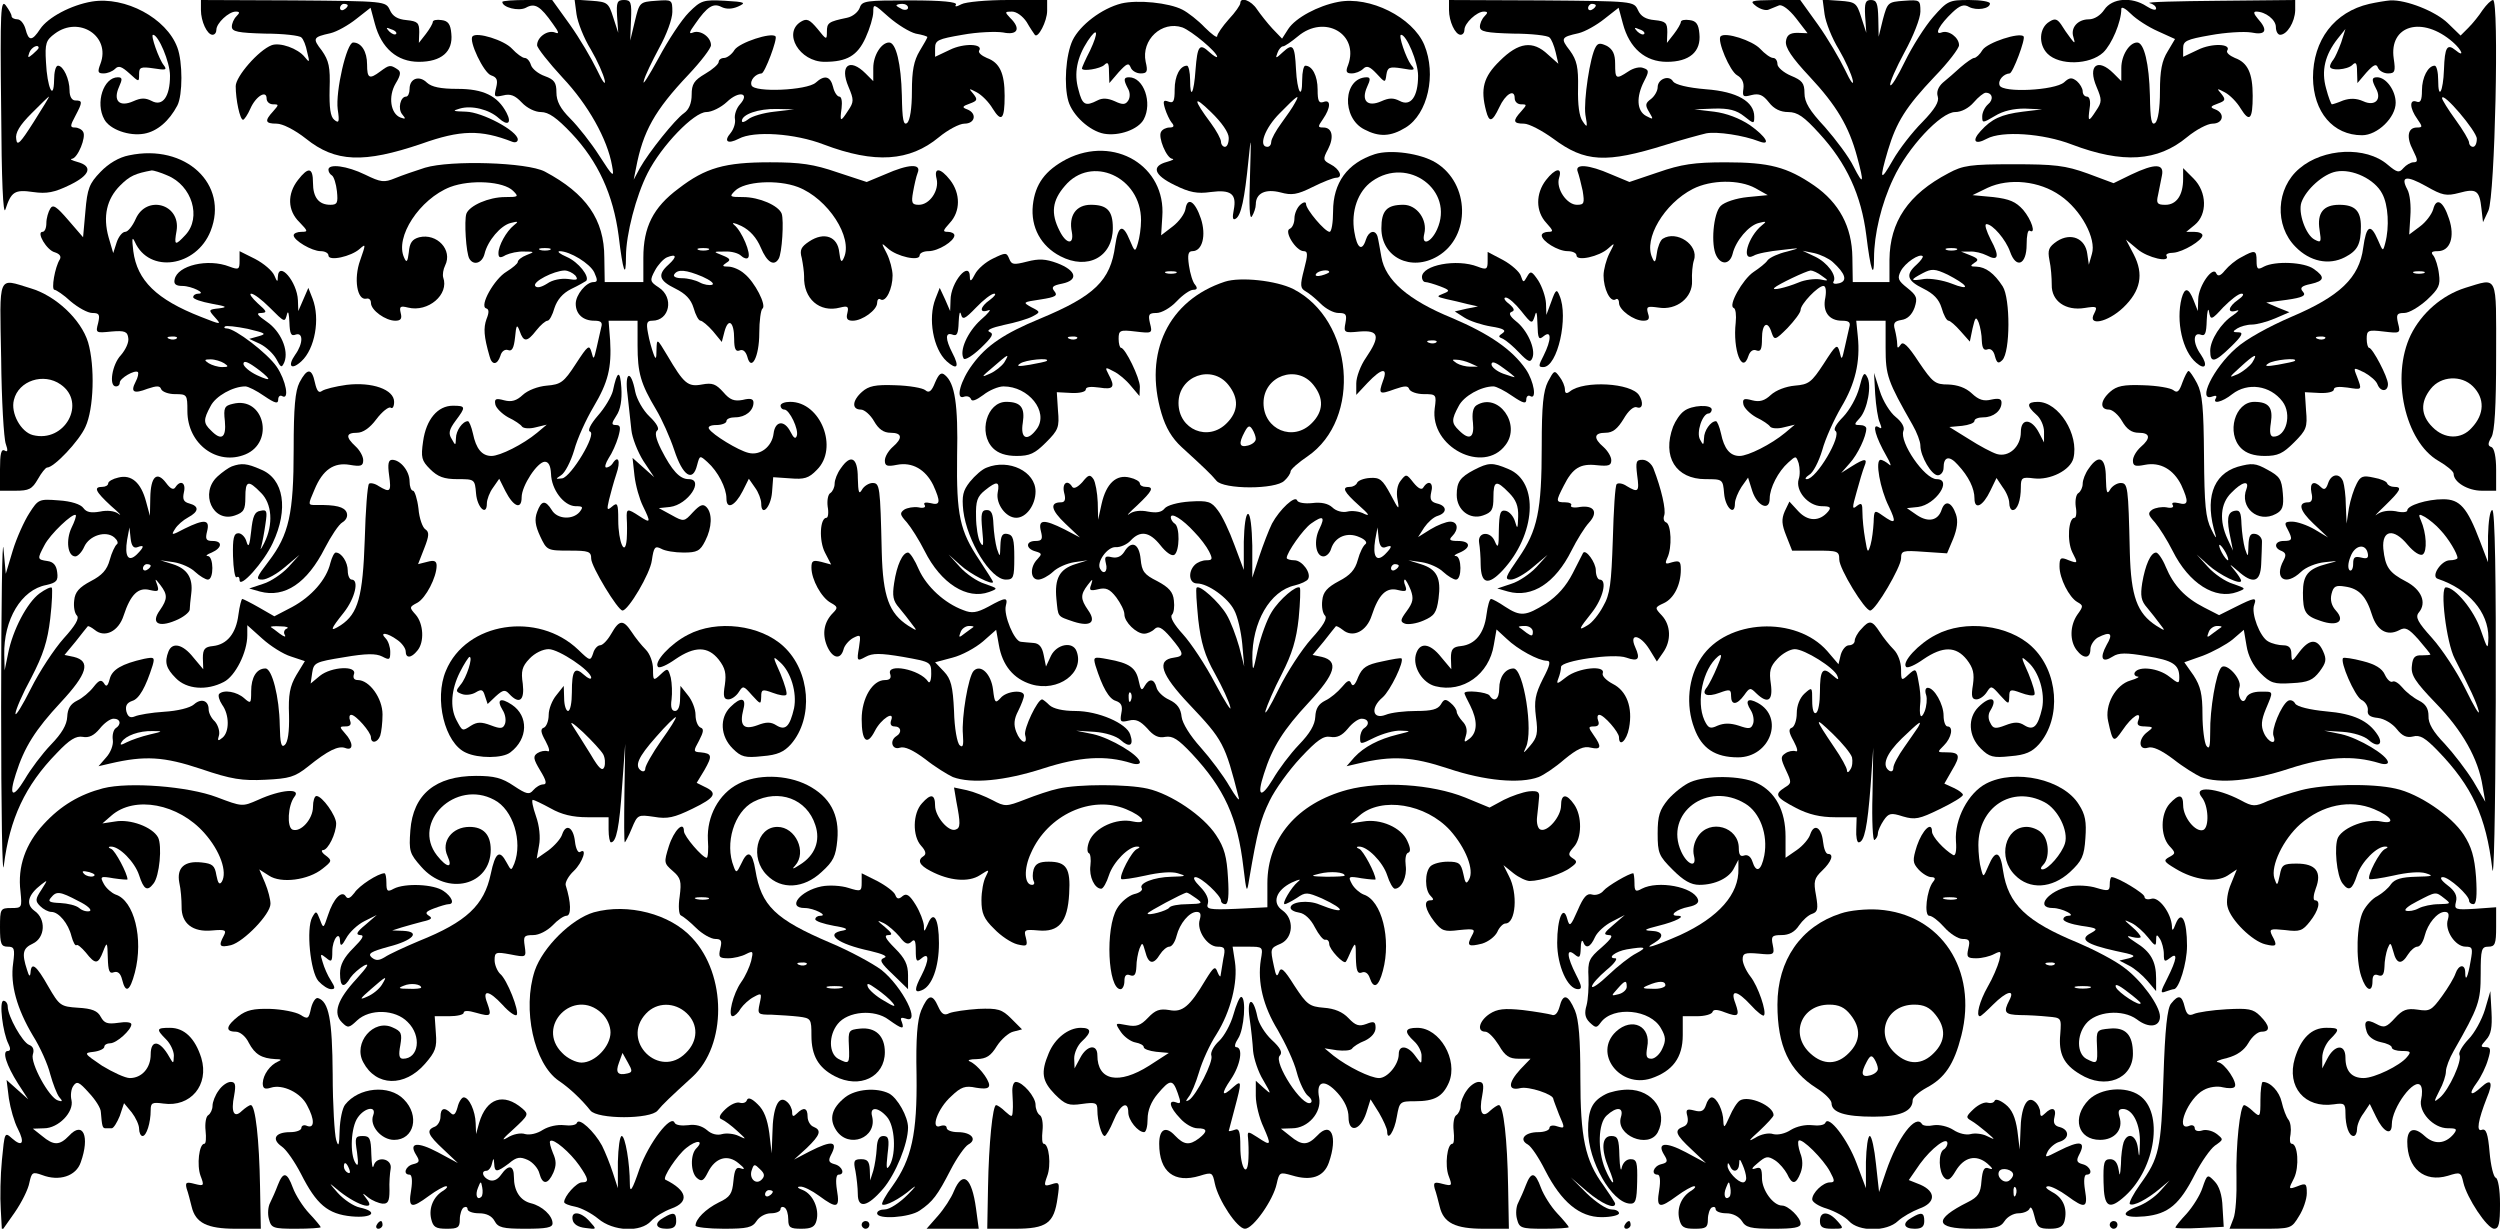
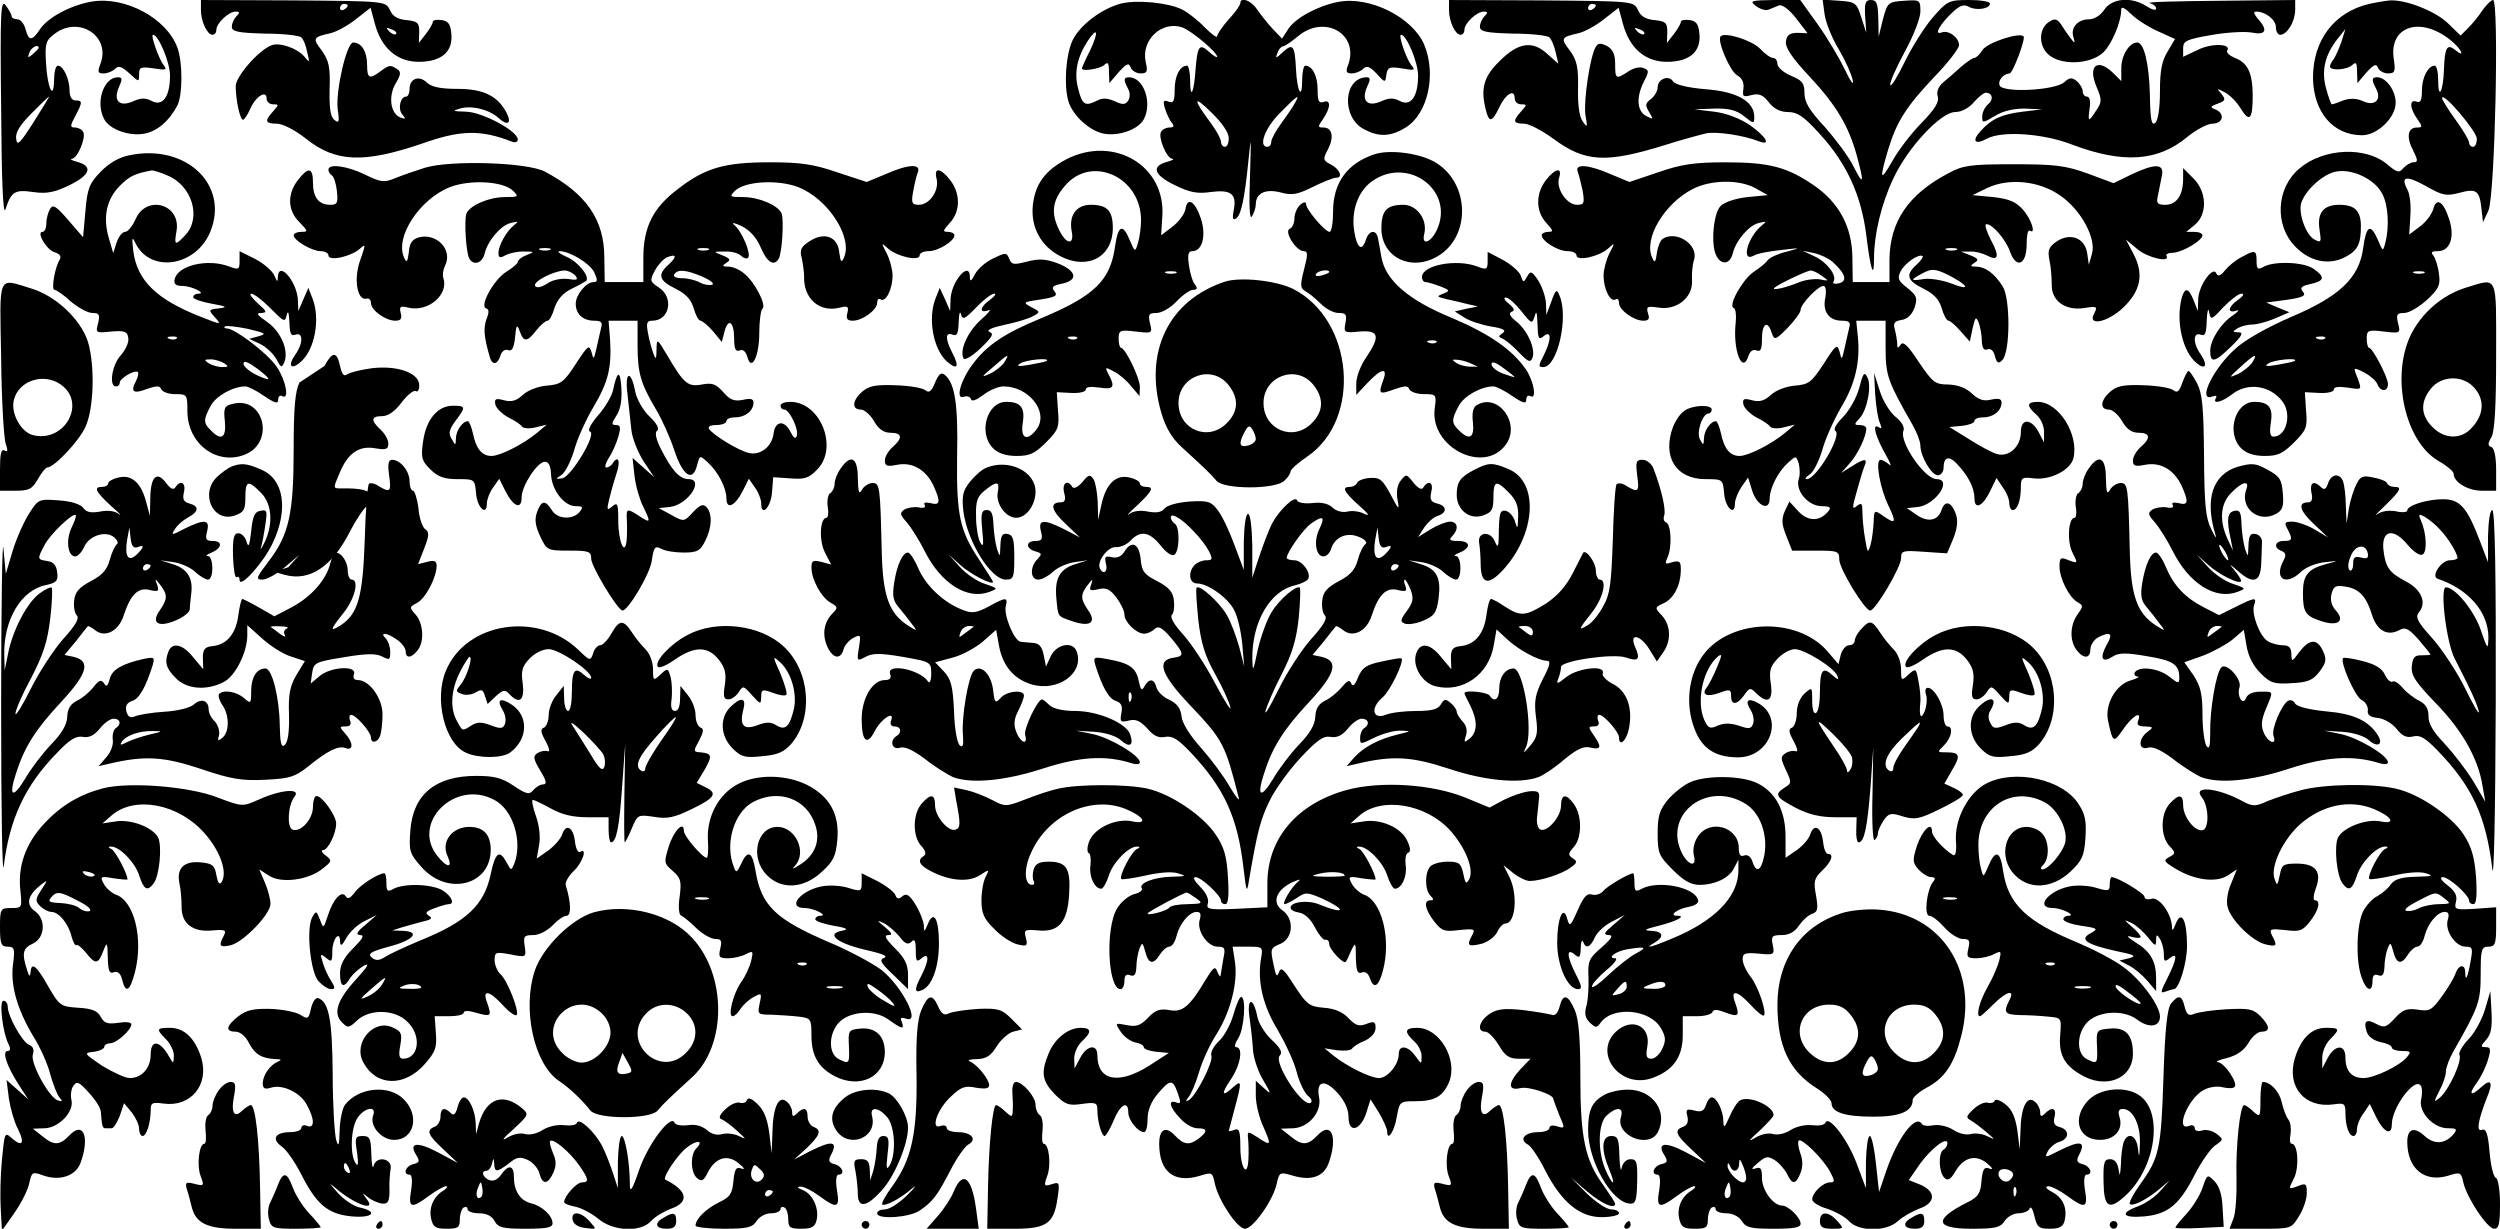
<svg xmlns="http://www.w3.org/2000/svg" version="1.0" width="100%" height="100%" viewBox="0 0 647 318" preserveAspectRatio="xMidYMid meet">
  <g transform="translate(0,318) scale(0.1,-0.1)" fill="#000000" stroke="none">
    <path d="M3 2898 c1 -184 5 -278 11 -260 15 46 24 52 72 45 35 -5 55 -1 94 18 54 26 61 49 20 60 -14 4 -20 7 -14 8 15 1 38 57 29 70 -3 6 -13 11 -21 11 -13 0 -13 4 1 30 19 36 19 40 0 40 -9 0 -15 10 -15 26 0 29 -16 64 -30 64 -6 0 -10 -17 -10 -37 -1 -57 -18 -19 -21 46 -3 49 0 57 23 74 63 47 145 -7 118 -78 -8 -21 -7 -25 8 -25 10 0 23 5 30 12 9 9 17 6 37 -12 25 -23 25 -23 25 -2 0 18 4 20 38 15 31 -5 35 -4 26 8 -13 16 -35 79 -28 79 14 0 44 -71 44 -106 0 -54 -19 -81 -48 -65 -16 8 -27 8 -47 -1 -36 -16 -53 1 -37 37 9 20 9 25 -3 25 -37 0 -59 -66 -35 -109 14 -26 64 -44 103 -37 34 6 65 33 86 73 14 27 14 113 0 150 -28 76 -135 133 -221 119 -54 -9 -114 -41 -134 -71 -21 -32 -30 -32 -38 0 -4 14 -13 25 -21 25 -8 0 -15 4 -15 8 0 5 -7 17 -15 28 -13 17 -15 -12 -12 -268z m97 158 c0 -2 -7 -9 -15 -16 -13 -11 -14 -10 -9 4 5 14 24 23 24 12z m-13 -192 c-35 -55 -43 -63 -45 -44 -3 16 9 36 39 66 24 24 44 44 46 44 1 0 -17 -30 -40 -66z" />
    <path d="M520 3154 c0 -29 16 -64 30 -64 6 0 10 6 10 13 0 17 32 47 50 47 11 0 11 -3 2 -12 -7 -7 -12 -19 -12 -27 0 -13 16 -16 86 -18 47 0 90 -5 94 -10 5 -4 12 -21 15 -38 7 -27 6 -28 -6 -13 -18 23 -65 39 -86 31 -34 -13 -93 -81 -93 -106 0 -35 11 -87 19 -87 3 0 12 13 19 29 14 32 42 49 42 26 0 -8 7 -15 17 -15 15 0 15 -1 0 -18 -23 -25 -21 -32 9 -32 15 0 47 -16 76 -39 76 -61 149 -64 299 -13 101 36 153 37 235 5 8 -3 14 0 14 6 0 22 -92 71 -134 72 -34 1 -37 2 -16 8 30 9 76 -2 101 -25 23 -21 34 -13 20 14 -23 44 -60 62 -127 62 -44 0 -67 5 -79 16 -20 20 -45 11 -45 -16 0 -11 -4 -20 -9 -20 -15 0 -22 -32 -10 -46 10 -12 9 -13 -5 -8 -25 10 -32 54 -12 88 14 23 14 31 4 37 -18 12 -21 11 -44 -6 -28 -21 -34 -18 -34 18 0 34 -15 57 -36 57 -17 0 -46 -127 -40 -173 5 -33 3 -37 -9 -27 -10 8 -13 31 -12 80 2 57 -2 73 -20 99 -25 32 -23 35 22 45 17 4 47 21 67 37 l37 29 11 -41 c17 -64 58 -99 114 -99 58 0 89 26 84 73 -2 24 -8 33 -25 35 -13 2 -23 0 -23 -5 0 -4 -8 -18 -18 -31 l-18 -23 1 28 c0 24 -4 28 -33 31 -23 2 -36 10 -43 26 -11 23 -11 23 -250 25 l-239 1 0 -26z m380 12 c0 -3 -4 -8 -10 -11 -5 -3 -10 -1 -10 4 0 6 5 11 10 11 6 0 10 -2 10 -4z m125 -74 c-3 -3 -11 0 -18 7 -9 10 -8 11 6 5 10 -3 15 -9 12 -12z" />
-     <path d="M1300 3175 c0 -14 42 -25 61 -15 23 13 37 5 70 -42 16 -22 17 -27 5 -22 -19 7 -46 -12 -46 -33 0 -7 30 -45 66 -84 66 -70 116 -159 128 -228 6 -32 3 -30 -33 26 -21 33 -55 76 -75 96 -26 26 -36 45 -36 68 0 25 -5 33 -30 42 -17 6 -33 19 -36 29 -3 10 -10 18 -16 18 -6 0 -21 11 -33 24 -20 22 -91 44 -102 32 -11 -11 29 -95 48 -101 15 -5 18 -12 13 -32 -6 -24 -5 -25 18 -20 19 5 31 0 48 -18 14 -15 35 -25 50 -25 20 0 41 -15 79 -55 69 -73 108 -159 122 -265 11 -93 19 -114 19 -54 0 57 26 157 56 216 36 71 120 158 152 158 14 0 38 12 53 26 31 30 61 24 34 -6 -9 -10 -15 -27 -13 -38 2 -10 -3 -26 -11 -36 -19 -22 -8 -30 21 -15 39 21 145 14 220 -15 132 -50 222 -44 298 19 23 19 53 35 66 35 28 0 33 27 7 37 -14 5 -13 8 7 15 19 7 21 10 9 25 -13 15 -12 15 9 4 13 -7 31 -25 41 -42 23 -37 31 -28 31 33 0 59 -13 86 -46 98 -14 6 -23 14 -20 19 12 18 -40 20 -76 2 l-38 -18 0 22 c0 21 7 24 71 35 38 7 86 9 105 6 38 -8 47 10 18 38 -14 15 -14 16 5 16 12 0 28 -12 38 -27 9 -16 19 -30 21 -33 8 -11 32 35 32 62 l0 28 -101 0 c-55 0 -110 -5 -121 -11 -13 -7 -18 -7 -14 -1 4 7 -36 11 -118 11 -115 0 -125 -1 -131 -19 -4 -11 -18 -23 -33 -26 -48 -10 -52 -13 -52 -36 0 -22 -1 -22 -24 7 -21 25 -28 28 -43 19 -48 -29 -4 -104 61 -104 58 0 85 16 106 62 11 24 20 54 20 67 0 22 1 22 40 -13 23 -20 54 -39 70 -43 17 -3 30 -7 30 -9 0 -2 -9 -18 -20 -36 -15 -25 -20 -51 -20 -104 0 -45 -5 -75 -12 -82 -10 -8 -13 8 -14 71 -2 82 -15 137 -33 137 -20 0 -41 -33 -41 -66 l0 -34 -20 20 c-41 41 -68 21 -44 -35 14 -33 14 -39 -1 -61 -20 -31 -22 -30 -17 6 2 17 0 30 -6 30 -5 0 -13 11 -16 25 -7 28 -22 32 -45 11 -23 -20 -159 -26 -166 -7 -5 13 10 30 26 31 8 0 42 90 36 96 -11 11 -93 -16 -106 -35 -7 -12 -20 -21 -27 -21 -8 0 -14 -5 -14 -10 0 -6 -16 -20 -35 -31 -29 -17 -35 -27 -35 -54 0 -22 -7 -39 -20 -48 -23 -16 -91 -101 -114 -142 l-16 -30 6 30 c18 95 48 149 136 242 32 34 58 68 58 76 0 21 -27 40 -46 33 -12 -5 -11 0 5 22 31 45 47 55 68 44 12 -6 27 -6 43 1 22 10 19 12 -34 15 -56 3 -62 1 -93 -30 -19 -19 -54 -72 -79 -119 -25 -46 -42 -73 -38 -59 3 14 22 52 40 86 19 34 34 75 34 93 0 32 -1 32 -42 29 -43 -3 -43 -4 -55 -53 l-12 -50 2 53 c2 46 0 52 -18 52 -18 0 -20 -6 -18 -42 l3 -43 -13 40 c-12 38 -15 40 -56 43 l-44 3 5 -38 c3 -21 19 -62 37 -91 17 -29 33 -65 36 -80 3 -15 -6 -3 -20 27 -14 29 -45 82 -70 117 l-46 64 -65 0 c-35 0 -64 -2 -64 -5z m1050 -15 c0 -5 -7 -7 -15 -4 -8 4 -15 8 -15 10 0 2 7 4 15 4 8 0 15 -4 15 -10z m-346 -269 c-28 -3 -59 -12 -68 -20 -9 -7 -16 -9 -16 -4 0 17 43 32 90 31 l45 -1 -51 -6z" />
    <path d="M2902 3171 c-51 -13 -107 -56 -126 -95 -18 -38 -23 -117 -11 -158 11 -37 55 -77 92 -84 39 -7 89 11 103 37 23 43 0 109 -38 109 -14 0 -15 -6 -3 -29 6 -10 6 -23 1 -31 -7 -11 -14 -12 -35 -2 -18 8 -32 9 -45 2 -31 -16 -39 -12 -49 28 -12 42 -4 83 24 126 26 39 29 24 6 -25 -12 -23 -21 -44 -21 -46 0 -9 48 -1 58 9 9 9 12 5 12 -17 l1 -30 24 28 c21 23 26 25 31 13 3 -9 15 -16 26 -16 17 0 19 5 13 30 -12 57 42 107 95 89 24 -9 90 -64 90 -76 0 -3 -9 2 -20 12 -26 24 -31 17 -36 -46 -4 -60 -14 -79 -14 -26 0 20 -4 37 -8 37 -18 0 -32 -26 -32 -62 0 -30 -3 -36 -16 -31 -13 5 -15 2 -9 -18 4 -13 12 -30 17 -36 8 -9 6 -13 -5 -13 -9 0 -19 -5 -22 -11 -9 -13 14 -69 29 -70 6 -1 0 -4 -14 -8 -41 -11 -34 -34 20 -60 38 -19 59 -23 93 -18 53 7 68 -5 60 -46 -4 -20 -3 -28 5 -23 14 8 23 51 33 151 7 69 7 64 4 -40 -3 -79 -1 -115 5 -105 5 8 10 22 10 31 0 29 25 41 64 31 29 -8 43 -6 83 14 26 13 54 24 61 24 19 0 9 23 -15 35 -19 10 -20 13 -6 39 16 31 11 56 -12 56 -15 0 -15 2 -1 22 20 29 21 52 1 44 -12 -4 -15 3 -15 32 0 36 -14 62 -32 62 -4 0 -8 -16 -8 -37 0 -54 -13 -31 -16 28 -3 62 -8 68 -34 44 -18 -17 -20 -17 -14 -2 3 9 10 17 14 17 5 0 22 12 39 26 69 58 159 6 130 -74 -7 -17 -5 -22 9 -22 10 0 23 5 30 12 9 9 17 6 34 -12 23 -25 23 -25 26 -3 3 19 8 21 40 16 33 -6 36 -5 24 9 -13 17 -34 78 -26 78 14 0 44 -71 44 -106 0 -54 -19 -81 -48 -65 -16 8 -27 8 -47 -1 -36 -16 -53 1 -37 37 9 19 9 25 -1 25 -61 -1 -66 -105 -6 -135 38 -20 68 -19 107 5 57 35 80 137 48 214 -30 71 -141 127 -223 111 -52 -10 -110 -41 -129 -70 l-16 -25 -25 26 c-13 14 -31 37 -40 50 -15 23 -43 33 -43 16 0 -5 -13 -24 -30 -42 -16 -18 -30 -38 -30 -44 0 -5 -14 5 -32 23 -17 18 -44 39 -58 46 -35 18 -116 26 -158 16z m278 -348 c0 -13 -4 -23 -10 -23 -5 0 -10 6 -10 13 0 7 -12 29 -26 48 -47 63 -47 75 0 29 28 -27 46 -53 46 -67z m171 90 c-5 -10 -21 -33 -35 -52 -14 -19 -26 -41 -26 -48 0 -7 -4 -13 -10 -13 -24 0 -7 48 32 87 46 47 54 52 39 26z" />
    <path d="M3750 3154 c0 -29 16 -64 30 -64 6 0 10 6 10 13 0 17 32 47 50 47 11 0 11 -3 2 -12 -7 -7 -12 -19 -12 -27 0 -13 16 -16 86 -18 47 0 90 -5 94 -10 5 -4 12 -21 16 -38 l7 -30 -27 24 c-39 37 -76 32 -125 -17 -42 -41 -50 -72 -35 -129 8 -31 16 -29 34 9 16 35 40 49 40 24 0 -9 7 -16 17 -16 15 0 15 -1 0 -18 -23 -25 -21 -32 7 -32 13 0 47 -18 76 -39 82 -61 136 -64 290 -16 41 13 89 26 106 30 28 5 96 -5 137 -21 32 -12 17 13 -24 42 -27 18 -61 31 -93 35 l-51 6 51 2 c38 1 58 -4 78 -20 25 -20 26 -20 26 -1 0 39 -44 65 -125 71 -48 4 -79 12 -85 20 -10 18 -40 7 -40 -15 0 -9 -8 -23 -17 -30 -15 -11 -16 -16 -5 -34 12 -20 11 -20 -8 -10 -24 13 -26 49 -5 90 13 25 13 29 -2 34 -9 4 -26 0 -39 -9 -32 -21 -34 -20 -34 20 0 25 -6 37 -21 46 -17 8 -23 8 -29 -2 -15 -24 -32 -140 -27 -176 6 -33 5 -35 -7 -17 -9 12 -13 44 -12 86 1 54 -3 72 -21 97 -25 32 -23 35 22 45 17 4 47 21 67 37 l37 29 11 -41 c17 -64 58 -99 114 -99 58 0 89 26 84 73 -2 24 -8 33 -25 35 -13 2 -23 0 -23 -5 0 -4 -8 -18 -18 -31 l-18 -23 1 28 c0 24 -4 28 -33 31 -23 2 -36 10 -43 26 -11 23 -11 23 -250 25 l-239 1 0 -26z m380 12 c0 -3 -4 -8 -10 -11 -5 -3 -10 -1 -10 4 0 6 5 11 10 11 6 0 10 -2 10 -4z m125 -74 c-3 -3 -11 0 -18 7 -9 10 -8 11 6 5 10 -3 15 -9 12 -12z" />
    <path d="M4545 3164 c11 -8 25 -12 32 -9 7 3 19 8 27 11 8 3 26 -10 44 -33 l30 -39 -26 1 c-20 0 -28 -6 -30 -22 -2 -16 15 -42 61 -91 70 -75 102 -129 123 -207 19 -70 17 -77 -9 -26 -12 25 -46 70 -74 102 -40 43 -53 64 -53 88 0 26 -6 33 -35 45 -19 8 -35 22 -35 30 0 9 -5 16 -11 16 -7 0 -22 11 -34 24 -20 21 -90 44 -102 32 -10 -10 24 -91 43 -101 12 -7 18 -18 16 -34 -3 -21 -1 -23 21 -17 20 5 30 0 45 -19 13 -17 30 -25 50 -25 24 0 41 -12 80 -55 71 -77 109 -160 122 -264 11 -90 20 -117 20 -59 0 61 19 141 50 206 37 80 123 172 160 172 16 0 35 10 48 25 12 14 26 25 31 25 18 0 21 -18 6 -30 -8 -7 -15 -21 -15 -31 0 -18 1 -18 33 1 21 13 48 19 77 19 l45 -2 -50 -6 c-56 -7 -81 -19 -109 -50 -24 -26 -15 -37 16 -20 39 21 145 14 220 -15 132 -50 222 -44 298 19 23 19 53 35 66 35 28 0 33 27 7 37 -14 5 -13 8 7 15 19 7 21 10 9 25 -13 15 -12 15 9 4 13 -7 31 -25 41 -42 23 -37 31 -28 31 33 0 59 -13 86 -46 98 -14 6 -23 14 -20 19 12 18 -40 20 -76 2 l-38 -18 0 22 c0 19 8 23 71 34 38 7 86 10 105 7 38 -8 45 5 17 36 -10 12 -12 18 -4 18 24 0 51 -21 51 -40 0 -11 5 -20 11 -20 18 0 38 33 39 63 l0 27 -197 -2 c-109 -1 -190 -3 -180 -6 9 -2 17 -8 17 -14 0 -6 -11 -3 -25 6 -38 25 -89 21 -109 -9 -10 -15 -26 -25 -40 -25 -29 0 -48 -22 -40 -46 5 -17 4 -18 -8 -2 -7 9 -18 25 -24 35 -10 14 -16 16 -30 7 -27 -16 -29 -59 -5 -83 31 -31 109 -29 144 3 22 21 47 79 47 113 0 7 11 1 25 -13 14 -14 45 -34 70 -45 l44 -20 -19 -32 c-15 -24 -20 -50 -20 -103 0 -45 -5 -75 -12 -82 -10 -8 -13 8 -14 71 -2 82 -15 137 -33 137 -20 0 -41 -33 -41 -66 l0 -34 -20 20 c-41 41 -68 21 -44 -35 14 -33 14 -39 -1 -61 -20 -31 -22 -30 -17 6 3 18 0 30 -7 30 -6 0 -11 6 -11 14 0 7 -7 19 -15 26 -13 10 -19 10 -33 -3 -24 -21 -159 -28 -167 -8 -5 13 10 30 26 31 8 0 42 90 36 96 -11 11 -93 -16 -106 -35 -7 -12 -17 -21 -22 -21 -4 0 -20 -11 -35 -24 -14 -13 -35 -31 -46 -40 -12 -11 -17 -24 -13 -36 4 -13 -7 -32 -40 -66 -26 -26 -60 -70 -76 -98 -33 -58 -36 -53 -13 25 22 73 46 112 121 191 35 36 63 73 63 81 0 20 -27 40 -45 33 -21 -8 -5 21 28 52 19 18 30 22 43 14 19 -10 54 -5 54 9 0 5 -24 9 -54 9 -52 0 -56 -2 -93 -44 -21 -24 -54 -76 -73 -115 -19 -39 -36 -67 -38 -61 -2 6 15 44 37 85 23 42 41 88 41 105 0 30 -1 31 -42 28 -42 -3 -43 -4 -55 -48 l-11 -45 -1 48 c-1 38 -4 47 -19 47 -14 0 -17 -7 -15 -42 l3 -43 -13 40 c-12 38 -15 40 -56 43 l-44 3 5 -38 c3 -21 19 -62 37 -91 17 -29 33 -65 36 -80 3 -15 -6 -3 -20 27 -14 29 -45 82 -70 117 l-46 64 -67 0 c-62 -1 -65 -2 -47 -16z" />
    <path d="M6132 3170 c-91 -21 -146 -94 -146 -191 1 -89 52 -149 127 -149 40 0 87 46 87 84 0 32 -25 66 -48 66 -14 0 -15 -6 -3 -29 16 -29 -3 -47 -33 -33 -18 8 -34 8 -52 2 -14 -6 -27 -10 -29 -10 -2 0 -9 18 -15 41 -13 46 -3 87 30 129 l20 25 -11 -35 c-7 -19 -16 -39 -20 -44 -5 -6 -9 -14 -9 -18 0 -12 45 -9 58 4 9 9 12 5 12 -17 l1 -30 23 27 c19 21 26 24 30 13 3 -8 15 -15 26 -15 18 0 20 5 15 38 -13 87 74 112 153 43 24 -21 31 -41 7 -21 -22 18 -28 8 -30 -50 -2 -58 -15 -81 -15 -27 0 20 -4 37 -9 37 -17 0 -33 -30 -33 -64 0 -26 -4 -33 -14 -29 -19 7 -18 -17 2 -45 14 -20 14 -22 -1 -22 -24 0 -28 -25 -10 -59 13 -26 13 -31 1 -31 -7 0 -19 -7 -26 -15 -11 -13 -16 -12 -41 9 -56 48 -166 43 -228 -10 -61 -51 -65 -148 -10 -203 37 -38 86 -48 127 -27 33 17 42 33 42 80 0 40 -15 56 -56 56 -41 0 -58 -21 -51 -65 5 -32 4 -34 -13 -25 -23 12 -43 70 -34 96 12 34 57 74 90 80 42 8 100 -20 119 -57 16 -29 19 -87 8 -128 -6 -23 -6 -22 -19 8 -19 44 -30 38 -38 -20 -10 -78 -61 -126 -186 -179 -58 -25 -118 -58 -143 -81 -59 -51 -102 -141 -61 -125 8 3 12 2 9 -4 -11 -17 16 -11 42 10 40 31 98 23 130 -19 25 -33 10 -91 -23 -91 -9 0 -11 11 -7 36 6 39 -5 54 -43 54 -50 0 -73 -81 -34 -120 13 -13 33 -20 61 -20 34 0 47 6 76 35 32 32 35 39 31 83 l-3 47 38 -2 c21 -1 37 3 37 9 0 7 13 8 35 5 39 -6 38 -7 25 28 -10 25 -10 25 19 11 16 -9 31 -22 34 -31 8 -20 27 -19 27 1 0 18 -40 94 -49 94 -3 0 -6 11 -6 23 0 22 3 24 44 19 43 -5 44 -5 37 22 -5 22 -3 26 16 26 13 0 39 16 59 34 31 29 35 38 31 67 -2 19 -9 40 -14 47 -8 9 -5 12 11 12 32 0 45 37 29 84 -15 46 -33 56 -41 24 -4 -13 -19 -33 -34 -44 l-28 -21 3 48 c2 26 -1 57 -8 69 -18 34 -3 37 49 8 42 -24 52 -26 86 -17 44 12 52 6 57 -41 l4 -35 14 30 c17 37 28 545 12 545 -5 0 -17 -12 -27 -26 -9 -14 -25 -34 -37 -46 l-20 -20 -33 32 c-32 31 -108 61 -149 59 -12 -1 -36 -5 -54 -9z m278 -349 c0 -12 -4 -21 -10 -21 -5 0 -10 5 -10 11 0 6 -16 33 -35 59 -19 26 -35 52 -35 56 1 19 90 -86 90 -105z m-137 -348 c-7 -2 -19 -2 -25 0 -7 3 -2 5 12 5 14 0 19 -2 13 -5z m-256 -169 c-3 -3 -12 -4 -19 -1 -8 3 -5 6 6 6 11 1 17 -2 13 -5z m-188 -62 c-6 -9 -23 -23 -37 -30 -25 -11 -25 -10 6 18 37 34 47 38 31 12z m110 4 c-2 -2 -22 -6 -44 -10 -29 -5 -36 -4 -25 3 13 10 79 16 69 7z" />
    <path d="M334 2778 c-26 -5 -53 -21 -74 -43 -29 -30 -34 -43 -39 -102 l-6 -67 -38 44 c-31 36 -40 42 -47 30 -5 -8 -10 -25 -10 -37 0 -13 -4 -23 -10 -23 -17 0 11 -48 32 -53 12 -4 17 -10 13 -18 -13 -20 -23 -79 -14 -79 4 0 24 -13 42 -30 19 -16 44 -30 56 -30 18 0 20 -4 15 -26 -7 -26 -6 -26 34 -22 35 3 42 0 44 -17 2 -11 -7 -30 -19 -44 -23 -24 -32 -81 -13 -81 6 0 10 4 10 10 0 11 39 34 47 27 2 -3 0 -14 -6 -25 -14 -27 -5 -32 31 -18 24 8 32 8 35 -1 3 -7 19 -13 36 -13 31 0 32 -1 32 -44 0 -85 77 -142 150 -112 77 32 48 151 -32 131 -22 -5 -25 -10 -21 -45 4 -43 -9 -52 -36 -24 -20 19 -20 28 -1 63 13 26 58 51 90 51 7 0 29 -11 49 -25 28 -19 36 -21 36 -9 0 8 5 12 10 9 20 -12 10 41 -14 76 -24 35 -108 99 -129 99 -6 0 -8 2 -5 5 3 3 29 0 59 -6 46 -11 50 -13 29 -19 l-25 -7 28 -13 c16 -8 34 -25 42 -39 12 -23 14 -24 21 -8 12 31 -10 80 -45 104 -26 18 -29 23 -15 23 16 1 15 4 -9 25 -15 14 -23 25 -17 25 7 0 28 -16 47 -35 41 -41 40 -40 46 -17 3 9 5 0 6 -22 1 -29 4 -37 16 -32 20 7 20 -23 -1 -52 -21 -30 -10 -41 16 -17 35 32 49 110 29 162 l-11 28 -13 -30 -13 -30 -1 28 c-2 48 -50 104 -52 60 0 -14 -2 -13 -9 4 -5 12 -27 31 -50 43 l-40 20 0 -25 c0 -22 -2 -24 -26 -15 -56 22 -135 3 -142 -33 -3 -12 3 -17 20 -17 24 0 64 -20 41 -20 -7 0 -13 -4 -13 -9 0 -5 21 -12 48 -17 39 -7 42 -9 19 -12 -28 -3 -28 -4 -11 -23 18 -20 17 -20 -36 1 -115 45 -165 94 -175 170 -4 33 -3 39 4 24 37 -83 159 -65 196 28 48 121 -65 227 -211 196z m99 -52 c64 -26 89 -109 47 -154 -27 -29 -30 -28 -23 11 11 69 -78 94 -106 30 -8 -18 -20 -33 -27 -33 -7 0 -17 -12 -22 -27 l-9 -28 -12 41 c-15 54 -5 99 30 134 25 25 39 31 82 39 4 0 22 -5 40 -13z m24 -422 c-3 -3 -12 -4 -19 -1 -8 3 -5 6 6 6 11 1 17 -2 13 -5z m123 -64 c12 -8 12 -10 -5 -10 -11 0 -27 5 -35 10 -12 8 -12 10 5 10 11 0 27 -5 35 -10z m114 -39 c3 -5 -10 -1 -29 8 -19 9 -34 22 -35 29 0 9 9 7 30 -8 16 -11 32 -25 34 -29z" />
    <path d="M2760 2768 c-55 -29 -81 -64 -87 -119 -6 -57 21 -106 71 -132 71 -37 136 -2 136 73 0 45 -15 60 -57 60 -38 0 -58 -28 -49 -71 6 -34 -15 -31 -32 4 -23 45 -19 78 14 116 68 81 197 24 197 -89 0 -20 -4 -46 -8 -59 -7 -24 -8 -24 -21 7 -18 44 -30 40 -38 -14 -12 -90 -53 -130 -195 -189 -92 -38 -138 -69 -174 -118 -31 -41 -45 -92 -23 -84 8 3 16 1 19 -6 2 -7 13 -3 32 11 15 12 39 22 52 22 65 0 117 -65 87 -109 -25 -35 -44 -27 -37 15 6 39 -5 54 -43 54 -50 0 -73 -81 -34 -120 13 -13 33 -20 61 -20 34 0 47 6 76 35 32 32 35 39 31 83 l-3 47 38 -2 c21 -1 37 3 37 9 0 7 13 8 35 5 37 -6 42 1 24 34 -10 19 -9 20 13 8 13 -6 33 -23 45 -38 l22 -26 1 24 c0 23 -38 101 -49 101 -3 0 -6 11 -6 23 0 22 3 24 44 19 43 -5 44 -5 37 22 -5 22 -3 26 17 26 13 0 36 13 52 30 16 17 35 30 43 30 10 0 12 4 5 13 -6 6 -13 29 -16 50 -4 28 -2 37 9 37 26 0 36 41 22 84 -15 45 -35 58 -40 25 -2 -12 -16 -32 -33 -45 l-30 -23 3 48 c10 131 -124 212 -248 149z m283 -295 c-7 -2 -19 -2 -25 0 -7 3 -2 5 12 5 14 0 19 -2 13 -5z m-256 -169 c-3 -3 -12 -4 -19 -1 -8 3 -5 6 6 6 11 1 17 -2 13 -5z m-188 -62 c-6 -9 -23 -23 -37 -29 -24 -11 -23 -9 8 17 40 35 44 37 29 12z m110 4 c-2 -2 -22 -6 -44 -10 -29 -5 -36 -4 -25 3 13 10 79 16 69 7z" />
    <path d="M3558 2781 c-71 -23 -108 -74 -108 -148 0 -29 -4 -53 -9 -53 -12 0 -61 58 -61 72 0 6 -6 6 -15 -2 -8 -7 -15 -23 -15 -35 0 -13 -6 -25 -12 -27 -16 -6 16 -58 36 -58 11 0 11 -9 1 -47 -11 -42 -10 -49 4 -57 9 -5 26 -19 39 -32 13 -13 33 -24 46 -24 20 0 22 -4 18 -26 -5 -25 -3 -26 37 -22 50 4 54 -12 16 -68 -14 -20 -25 -50 -25 -66 l0 -30 29 31 c37 39 54 41 40 5 -12 -34 -10 -36 31 -21 26 9 34 9 37 0 3 -7 20 -13 38 -13 32 0 33 -1 28 -37 -13 -100 126 -171 183 -95 42 54 -19 138 -75 103 -9 -6 -12 -21 -9 -45 4 -39 -9 -47 -36 -20 -20 19 -20 28 -1 63 13 26 58 51 90 51 7 0 29 -11 49 -25 28 -19 36 -21 36 -9 0 8 5 12 10 9 18 -11 10 38 -11 69 -36 52 -95 92 -191 133 -113 46 -173 98 -183 158 -4 22 -8 46 -10 53 -6 19 -23 14 -30 -8 -10 -32 -23 -23 -30 20 -9 53 9 105 46 131 93 66 214 -24 168 -125 -16 -35 -41 -43 -33 -11 9 36 -19 75 -54 75 -43 0 -57 -15 -57 -61 0 -75 77 -113 146 -72 86 51 83 188 -5 242 -39 24 -117 35 -158 22z m-118 -305 c0 -2 -9 -6 -20 -9 -11 -3 -18 -1 -14 4 5 9 34 13 34 5z m277 -182 c-3 -3 -12 -4 -19 -1 -8 3 -5 6 6 6 11 1 17 -2 13 -5z m88 -54 l20 -9 -20 0 c-11 0 -27 4 -35 9 -13 9 -13 10 0 9 8 0 24 -4 35 -9z m115 -36 c0 -1 -13 3 -30 9 -16 6 -30 17 -30 24 0 9 10 6 30 -9 17 -12 30 -23 30 -24z" />
    <path d="M1100 2746 c-25 -8 -60 -20 -77 -27 -29 -12 -37 -11 -78 9 -47 23 -95 29 -95 13 0 -6 4 -12 9 -15 5 -3 11 -22 13 -41 3 -30 1 -35 -17 -35 -30 0 -45 19 -45 57 0 40 -12 42 -39 7 -28 -36 -27 -79 4 -109 22 -23 23 -25 5 -25 -11 0 -20 -4 -20 -9 0 -13 47 -41 70 -41 11 0 20 -5 20 -11 0 -16 59 -3 81 17 16 14 16 13 1 -30 -17 -47 -8 -104 16 -99 7 2 12 -3 12 -11 0 -19 38 -46 63 -46 14 0 18 5 14 20 -4 17 -1 19 19 14 52 -13 107 34 91 78 -2 7 0 21 5 31 20 40 -21 84 -67 73 -18 -5 -25 -14 -27 -39 -3 -25 -6 -28 -12 -14 -25 53 40 152 119 183 53 20 138 15 163 -10 15 -15 14 -16 -21 -16 -42 0 -92 -22 -100 -43 -6 -17 -1 -103 8 -117 11 -18 33 -11 39 13 8 34 42 74 68 80 19 5 21 4 8 -6 -20 -16 -40 -53 -40 -72 0 -12 4 -14 19 -5 11 5 32 10 48 9 27 0 27 -1 6 -9 -13 -5 -23 -13 -23 -18 0 -4 -13 -15 -29 -25 -32 -19 -71 -89 -53 -95 8 -2 8 -11 1 -28 -8 -23 -7 -44 8 -96 6 -24 20 -23 28 1 3 12 12 18 20 15 10 -4 15 5 18 33 3 33 5 35 12 16 10 -29 19 -29 43 2 11 14 24 25 29 25 5 0 13 15 18 33 7 21 21 38 43 49 19 9 36 19 39 21 10 11 -20 49 -50 62 -18 8 -26 14 -19 15 27 0 79 -32 90 -55 9 -20 9 -25 -2 -25 -19 0 -46 -33 -46 -56 0 -27 19 -44 48 -44 17 0 22 -4 18 -17 -2 -10 -8 -34 -12 -53 -7 -31 -8 -32 -13 -12 -6 21 -9 19 -41 -30 -31 -48 -39 -53 -75 -56 -23 -2 -49 -12 -62 -24 -16 -15 -29 -19 -48 -14 -22 6 -26 4 -23 -11 2 -9 17 -24 33 -33 17 -8 33 -19 36 -24 4 -5 20 -6 35 -2 l29 7 -25 -21 c-36 -30 -96 -60 -118 -60 -25 0 -40 19 -48 58 -4 18 -10 32 -13 32 -14 0 -31 -25 -31 -44 -1 -20 -1 -20 -11 -2 -9 14 -7 24 10 47 27 36 27 39 -7 39 -39 0 -69 -35 -77 -92 -6 -42 -4 -50 18 -72 20 -20 36 -26 71 -26 44 0 45 0 48 -37 3 -37 28 -60 28 -26 0 10 7 29 16 41 l16 23 16 -32 c21 -41 42 -49 42 -16 0 30 41 92 60 92 10 0 15 -11 16 -31 1 -41 33 -83 63 -84 20 0 21 -2 11 -15 -18 -21 -58 -19 -72 5 -17 27 -27 25 -38 -5 -7 -19 -5 -35 8 -63 17 -36 18 -37 75 -37 51 0 57 -2 57 -21 0 -20 69 -134 81 -134 15 0 72 96 76 130 5 34 8 38 24 30 10 -6 36 -10 58 -10 35 0 43 4 56 30 18 35 19 72 3 88 -9 9 -17 5 -35 -14 -22 -24 -23 -25 -55 -7 l-33 18 29 3 c47 6 90 72 48 72 -23 0 -43 22 -71 77 -14 28 -17 44 -10 49 6 4 -1 18 -20 36 -17 16 -33 45 -37 64 -11 59 -28 53 -20 -7 3 -30 8 -71 10 -92 2 -20 16 -56 31 -80 l28 -42 -28 25 -28 25 5 -46 c3 -26 13 -61 22 -79 21 -43 20 -45 -9 -26 -32 21 -34 20 -33 -6 1 -13 1 -36 0 -53 -4 -49 -22 -8 -22 49 0 43 -2 47 -16 35 -13 -11 -14 -9 -8 17 4 16 12 46 19 67 12 34 5 51 -10 27 -3 -5 -11 -10 -16 -10 -5 0 -2 11 6 24 9 13 20 38 25 55 7 25 6 31 -6 31 -12 0 -12 4 1 24 11 16 15 41 13 73 -3 47 -11 44 -22 -9 -4 -15 -21 -44 -39 -64 -19 -22 -27 -39 -20 -41 18 -6 -49 -117 -72 -121 -18 -2 -18 -2 -3 8 10 6 25 35 34 65 8 30 31 80 50 112 38 64 47 101 43 172 l-4 51 38 0 37 0 0 -64 c0 -71 8 -99 48 -166 15 -25 36 -72 47 -105 22 -67 48 -84 59 -39 7 26 7 26 27 8 27 -24 49 -67 49 -94 0 -30 22 -20 42 19 l16 32 16 -23 c9 -12 16 -31 16 -41 0 -36 25 -10 28 29 l3 39 44 -3 c36 -3 48 0 69 22 57 56 10 176 -69 176 -14 0 -25 -4 -25 -10 0 -5 4 -10 10 -10 13 0 38 -52 32 -68 -3 -9 -8 -6 -16 10 -16 32 -40 29 -44 -4 -4 -34 -35 -58 -65 -50 -26 6 -93 47 -102 62 -4 6 4 10 19 10 14 0 26 5 26 10 0 6 10 10 23 10 26 0 47 17 47 38 0 10 -8 12 -28 7 -22 -4 -33 0 -50 20 -19 21 -28 25 -55 20 -37 -7 -47 2 -90 75 -27 45 -27 45 -28 15 0 -25 -2 -27 -8 -10 -4 11 -11 35 -14 53 -5 26 -3 32 11 32 45 0 57 60 17 86 -23 15 -24 18 -10 44 8 15 22 30 31 34 25 10 27 2 4 -19 -29 -26 -25 -41 18 -62 26 -13 40 -27 47 -50 5 -18 13 -33 18 -33 4 0 19 -12 32 -27 l23 -28 7 27 c10 37 25 25 25 -19 0 -26 4 -34 14 -30 9 4 16 -3 20 -16 10 -40 31 -1 31 61 0 31 4 60 8 63 12 8 -20 70 -47 91 -11 10 -30 18 -41 18 -16 0 -17 2 -5 10 12 7 10 11 -10 19 -25 10 -25 10 6 10 16 1 35 -4 42 -11 6 -6 15 -9 18 -5 9 9 -16 69 -36 85 -8 7 0 6 19 -3 22 -11 39 -30 50 -56 16 -38 34 -49 46 -29 9 14 14 100 8 117 -8 21 -58 43 -100 43 -35 0 -36 1 -21 16 25 25 110 30 163 10 78 -30 143 -131 119 -183 -6 -14 -9 -11 -12 14 -4 41 -39 54 -78 28 -21 -14 -25 -22 -19 -43 3 -15 6 -36 6 -47 -2 -58 40 -95 93 -81 20 5 23 3 19 -14 -4 -15 0 -20 14 -20 25 0 63 28 63 46 0 8 4 13 9 9 14 -8 31 28 31 62 0 15 -7 41 -15 57 -15 29 -15 29 3 13 23 -21 82 -34 82 -18 0 6 10 11 23 11 25 0 67 26 67 41 0 5 -8 9 -17 9 -14 0 -13 3 5 23 28 30 28 76 1 111 -25 32 -43 34 -35 3 7 -30 -18 -67 -46 -67 -18 0 -20 5 -15 33 3 17 8 40 12 50 10 24 -23 23 -84 -4 l-48 -20 -76 25 c-61 21 -95 26 -174 26 -117 0 -167 -14 -237 -68 -66 -49 -91 -100 -91 -179 l0 -63 -50 0 -50 0 -1 63 c0 99 -47 166 -154 223 -46 24 -243 30 -310 10z m323 -213 c-7 -2 -19 -2 -25 0 -7 3 -2 5 12 5 14 0 19 -2 13 -5z m410 0 c-7 -2 -19 -2 -25 0 -7 3 -2 5 12 5 14 0 19 -2 13 -5z m-344 -66 c8 -11 5 -13 -19 -9 -18 2 -40 -2 -54 -12 -16 -10 -27 -12 -31 -6 -7 11 48 39 76 40 9 0 21 -6 28 -13z m329 -3 c20 -9 32 -18 25 -21 -7 -2 -21 0 -32 6 -11 6 -31 11 -46 11 -15 0 -24 4 -20 10 9 14 30 12 73 -6z" />
    <path d="M4291 2734 l-74 -25 -48 20 c-57 25 -94 28 -86 7 3 -8 9 -31 13 -50 5 -32 4 -36 -15 -36 -26 0 -55 42 -46 70 9 28 -10 25 -34 -6 -27 -35 -27 -81 1 -111 18 -20 19 -23 5 -23 -9 0 -17 -4 -17 -9 0 -15 42 -41 67 -41 13 0 23 -5 23 -11 0 -16 59 -3 82 18 18 16 18 16 3 -13 -8 -16 -15 -42 -15 -57 0 -34 17 -70 31 -62 5 4 9 -1 9 -9 0 -18 38 -46 63 -46 14 0 17 5 12 19 -5 18 -2 19 27 15 47 -8 89 26 87 69 -1 18 1 42 5 54 13 39 -45 78 -81 55 -6 -4 -13 -21 -15 -37 -3 -24 -6 -27 -12 -12 -23 49 31 140 105 178 47 24 120 25 162 2 l32 -18 -52 -5 c-30 -3 -60 -13 -70 -23 -19 -19 -26 -101 -11 -129 13 -25 35 -22 42 5 8 34 42 74 68 80 19 5 21 4 8 -6 -37 -30 -55 -96 -22 -79 9 6 42 12 72 15 51 6 52 6 15 -4 -22 -5 -44 -15 -50 -22 -5 -8 -22 -21 -37 -31 -28 -19 -67 -88 -51 -93 5 -2 7 -19 5 -38 -8 -70 17 -136 33 -86 4 12 12 18 21 14 11 -4 14 4 14 31 0 39 15 48 25 15 7 -20 9 -20 41 12 18 19 34 40 34 47 0 15 45 62 59 62 6 0 8 -12 5 -30 -8 -36 9 -60 43 -60 18 0 23 -4 19 -17 -2 -10 -8 -34 -12 -53 -7 -32 -8 -33 -13 -11 -6 22 -9 20 -41 -30 -32 -49 -39 -54 -75 -57 -23 -2 -49 -12 -62 -24 -16 -15 -29 -19 -48 -14 -22 6 -26 4 -23 -11 2 -9 17 -24 33 -33 17 -8 33 -19 36 -24 4 -5 20 -6 35 -2 l29 7 -25 -21 c-36 -30 -96 -60 -118 -60 -25 0 -40 19 -48 58 -4 18 -10 32 -13 32 -14 0 -31 -25 -31 -44 -1 -19 -2 -19 -10 -4 -11 18 6 68 22 68 4 0 8 5 8 10 0 14 -52 12 -72 -4 -10 -7 -22 -25 -28 -40 -29 -78 7 -136 84 -136 44 0 45 0 48 -37 3 -37 28 -60 28 -26 0 10 8 29 17 43 l17 24 11 -35 c13 -39 45 -53 45 -19 0 27 22 70 48 93 20 18 20 18 27 -2 3 -12 4 -30 0 -41 -9 -30 24 -69 59 -70 23 0 26 -3 17 -14 -22 -26 -52 -26 -77 1 l-23 25 -12 -25 c-9 -21 -8 -34 4 -64 l15 -38 61 0 c57 0 61 -1 61 -23 0 -24 66 -132 80 -132 14 0 80 113 80 135 0 20 4 21 59 17 l60 -4 16 38 c10 25 13 46 7 63 -11 32 -28 38 -37 12 -9 -28 -34 -34 -64 -14 l-26 18 29 3 c46 6 90 72 48 72 -31 0 -97 96 -86 125 4 9 -4 23 -20 36 -14 11 -33 41 -41 67 l-15 47 3 -55 c2 -30 7 -64 12 -74 6 -15 5 -17 -4 -11 -17 10 -7 -26 21 -75 11 -19 14 -29 7 -22 -7 6 -17 12 -22 12 -15 0 -1 -76 21 -120 21 -44 18 -48 -16 -24 -21 15 -22 14 -23 -18 -1 -18 -4 -44 -8 -58 -7 -23 -8 -21 -14 15 -4 22 -7 53 -7 69 0 23 -2 26 -14 17 -13 -11 -13 -6 -1 36 7 26 16 56 20 66 9 21 2 22 -33 0 l-27 -17 22 25 c21 23 43 70 43 90 0 5 -7 9 -17 9 -15 0 -15 2 0 18 20 22 32 86 19 107 -7 14 -11 8 -20 -28 -7 -26 -25 -58 -42 -76 -17 -17 -26 -32 -20 -36 18 -11 -49 -125 -74 -125 -6 0 -3 5 6 11 10 5 25 34 34 64 8 30 31 80 49 111 36 60 50 117 43 184 l-4 40 38 0 38 0 0 -70 c0 -72 5 -86 70 -200 11 -19 20 -43 20 -53 0 -28 29 -77 45 -77 8 0 15 9 15 19 0 30 15 33 37 8 28 -30 43 -61 43 -87 0 -31 22 -20 41 20 l16 33 16 -24 c10 -13 17 -31 17 -41 0 -10 4 -18 9 -18 12 0 21 25 21 59 0 25 3 27 34 23 42 -5 94 21 102 52 15 61 -38 146 -92 146 -29 0 -30 -10 -4 -33 11 -9 20 -29 20 -44 l0 -28 -13 25 c-19 37 -47 39 -47 2 0 -38 -31 -66 -62 -57 -13 4 -45 21 -73 39 l-50 31 33 3 c17 2 32 7 32 13 0 5 10 9 23 9 26 0 47 17 47 38 0 10 -7 12 -26 8 -20 -5 -33 -1 -51 16 -16 15 -37 22 -61 23 -34 0 -40 5 -76 58 -28 43 -41 55 -47 45 -7 -10 -9 -10 -9 2 0 8 -3 25 -6 37 -5 17 -1 22 17 25 15 2 27 13 34 32 8 25 6 31 -19 51 -24 19 -26 25 -17 43 11 22 49 47 57 39 2 -2 -5 -12 -16 -22 -29 -26 -25 -41 18 -62 26 -13 40 -27 47 -50 5 -18 13 -33 18 -33 4 0 18 -12 31 -27 l24 -27 7 34 c7 30 9 32 16 15 4 -11 8 -32 8 -47 1 -19 5 -26 15 -22 8 3 16 -4 19 -18 5 -18 9 -20 19 -10 21 21 21 160 1 191 -22 34 -44 50 -68 51 -16 0 -17 2 -5 10 12 7 10 11 -10 19 l-25 10 23 0 c13 1 32 -4 44 -10 30 -16 34 -3 10 41 -11 22 -17 40 -11 40 16 0 50 -40 61 -71 16 -46 43 -34 43 18 0 23 3 39 8 36 17 -10 5 28 -17 54 -19 21 -35 28 -77 33 l-54 5 39 19 c56 26 134 18 188 -20 54 -37 94 -112 82 -151 l-8 -28 -4 28 c-5 40 -42 56 -78 33 -22 -15 -25 -23 -20 -49 4 -18 6 -46 6 -64 -1 -42 36 -68 85 -60 32 5 34 4 25 -14 -19 -34 34 -24 75 15 45 43 54 86 27 138 l-20 38 30 -25 c26 -22 86 -36 75 -17 -3 4 5 8 18 8 25 2 75 32 75 45 0 5 -9 9 -21 9 l-21 0 22 18 c33 27 32 85 -3 120 l-27 27 0 -28 c0 -42 -17 -67 -46 -67 -21 0 -24 4 -19 25 3 14 7 36 10 50 7 32 -17 33 -80 3 l-45 -22 -67 25 c-58 21 -86 24 -193 24 -111 0 -130 -3 -167 -23 -105 -55 -152 -126 -153 -224 l0 -58 -47 0 -48 0 -1 64 c-1 79 -34 141 -99 186 -70 48 -116 60 -229 60 -81 0 -115 -5 -175 -26z m772 -201 c-7 -2 -19 -2 -25 0 -7 3 -2 5 12 5 14 0 19 -2 13 -5z m-320 -31 c33 -30 39 -49 17 -55 -11 -3 -18 -1 -15 4 10 15 -16 50 -48 65 l-32 15 30 -6 c17 -4 38 -14 48 -23z m342 -62 c4 -6 -12 -3 -34 6 -23 9 -55 14 -71 12 -37 -6 -38 -3 -4 15 23 12 31 12 65 -4 21 -11 41 -23 44 -29z m-370 26 c19 -13 18 -14 -5 -9 -14 2 -39 -1 -55 -8 -34 -14 -71 -22 -63 -14 9 9 83 44 94 45 5 0 19 -6 29 -14z" />
    <path d="M2570 2511 c-19 -9 -40 -27 -47 -41 -9 -18 -13 -20 -13 -7 0 45 -50 -13 -50 -60 l-1 -28 -13 30 -14 30 -11 -28 c-20 -51 -6 -130 29 -162 27 -24 34 -15 15 21 -19 37 -19 55 0 48 12 -5 15 3 16 32 1 22 3 31 6 21 4 -16 10 -13 39 17 19 20 40 36 47 36 6 0 1 -7 -11 -16 -26 -18 -29 -36 -4 -27 9 4 0 -8 -20 -25 -34 -31 -56 -80 -44 -100 3 -5 23 7 44 27 30 29 35 37 23 42 -10 4 5 11 37 18 30 6 63 16 74 22 21 11 21 12 -3 24 -23 13 -22 13 24 20 39 6 45 10 36 21 -9 11 -5 15 20 20 43 9 37 34 -13 53 -30 11 -47 12 -78 4 -35 -9 -40 -8 -46 7 -7 17 -9 17 -42 1z" />
    <path d="M3850 2504 c0 -21 -3 -23 -26 -14 -54 21 -144 4 -144 -27 0 -7 4 -13 9 -13 5 0 22 -5 38 -11 26 -10 26 -12 8 -19 -18 -7 -17 -8 8 -14 15 -3 39 -9 55 -13 l27 -6 -30 -6 -30 -7 25 -16 c14 -9 45 -19 69 -23 32 -5 40 -10 30 -17 -12 -8 -12 -10 1 -15 8 -4 27 -20 42 -36 23 -24 29 -26 34 -13 9 23 -14 73 -43 95 -16 13 -19 21 -11 24 9 3 7 9 -7 21 -11 8 -15 16 -8 16 7 0 25 -16 40 -35 27 -34 28 -34 35 -13 4 16 6 10 7 -21 1 -37 3 -42 16 -31 21 17 20 -10 0 -50 -14 -27 -14 -30 -1 -30 37 0 66 130 42 185 -7 18 -10 16 -21 -15 l-13 -35 -1 30 c-1 17 -10 43 -20 59 -17 25 -20 26 -29 10 -9 -16 -10 -16 -16 2 -3 10 -24 29 -46 41 l-40 21 0 -24z" />
    <path d="M5800 2514 c-14 -7 -32 -22 -42 -34 -11 -14 -18 -16 -22 -8 -8 22 -46 -31 -47 -66 l-1 -31 -11 28 c-13 33 -23 34 -31 5 -15 -59 2 -137 38 -167 23 -20 31 -7 12 21 -21 29 -21 59 -1 52 12 -5 15 3 16 37 1 24 4 34 6 22 4 -22 6 -22 37 12 19 19 39 35 47 35 8 0 4 -7 -9 -16 -26 -18 -29 -36 -4 -28 9 3 5 -2 -9 -12 -31 -20 -59 -64 -59 -92 0 -33 12 -30 53 10 30 29 34 38 20 38 -15 0 -16 2 -3 10 8 5 25 10 38 10 12 0 39 7 60 16 l37 16 -30 12 -30 13 53 7 c42 6 51 11 42 21 -9 10 -4 15 20 20 36 8 38 18 8 39 -25 18 -100 21 -129 6 -16 -9 -19 -7 -19 15 0 28 -4 29 -40 9z" />
    <path d="M3170 2451 c-146 -48 -211 -183 -164 -341 11 -37 27 -64 52 -87 58 -53 76 -70 90 -87 18 -23 154 -23 176 0 9 8 16 19 16 24 0 5 20 23 44 39 141 97 119 353 -37 433 -44 22 -137 32 -177 19z m9 -267 c28 -35 26 -69 -4 -99 -48 -49 -125 -17 -125 52 0 70 86 101 129 47z m220 0 c28 -35 26 -69 -4 -99 -48 -49 -125 -17 -125 52 0 70 86 101 129 47z m-149 -140 c0 -7 -9 -14 -20 -17 -23 -6 -25 5 -9 35 9 17 13 18 20 7 5 -8 9 -19 9 -25z" />
    <path d="M3 2253 c1 -109 7 -209 12 -222 6 -17 5 -22 -3 -17 -9 5 -12 -9 -12 -48 l0 -56 40 0 c35 0 43 4 58 30 9 16 20 30 24 30 18 0 83 69 99 105 22 47 25 157 7 219 -18 59 -84 121 -149 140 -86 26 -80 40 -76 -181z m154 -68 c68 -47 11 -152 -72 -131 -31 8 -58 57 -49 91 12 50 77 71 121 40z" />
    <path d="M6380 2435 c-60 -19 -113 -65 -141 -122 -52 -108 -15 -276 72 -326 21 -12 39 -27 39 -33 0 -22 37 -44 73 -44 l37 0 0 54 c0 34 -5 56 -12 59 -10 3 -10 9 0 26 8 14 12 77 12 211 0 214 6 201 -80 175z m20 -255 c31 -31 30 -72 -3 -107 -27 -31 -71 -30 -102 2 -30 30 -32 64 -4 99 26 33 79 36 109 6z" />
-     <path d="M775 2190 c-11 -22 -15 -63 -15 -173 0 -166 -12 -221 -65 -290 -32 -42 -34 -47 -16 -47 11 0 37 14 58 32 l38 32 -29 -32 c-16 -17 -45 -37 -65 -43 l-36 -12 28 -8 c64 -17 122 22 168 113 16 31 36 61 45 66 10 6 15 16 11 26 -6 14 -27 20 -79 19 -22 0 -21 0 -4 40 21 51 50 71 91 64 29 -5 35 -3 35 12 0 10 -9 26 -20 36 -26 24 -25 35 4 35 15 0 33 12 50 35 15 20 32 33 37 30 5 -4 9 3 9 15 0 32 -57 52 -123 44 -29 -4 -57 -11 -64 -16 -8 -6 -13 0 -18 22 -8 38 -20 38 -40 0z" />
+     <path d="M775 2190 c-11 -22 -15 -63 -15 -173 0 -166 -12 -221 -65 -290 -32 -42 -34 -47 -16 -47 11 0 37 14 58 32 l38 32 -29 -32 l-36 -12 28 -8 c64 -17 122 22 168 113 16 31 36 61 45 66 10 6 15 16 11 26 -6 14 -27 20 -79 19 -22 0 -21 0 -4 40 21 51 50 71 91 64 29 -5 35 -3 35 12 0 10 -9 26 -20 36 -26 24 -25 35 4 35 15 0 33 12 50 35 15 20 32 33 37 30 5 -4 9 3 9 15 0 32 -57 52 -123 44 -29 -4 -57 -11 -64 -16 -8 -6 -13 0 -18 22 -8 38 -20 38 -40 0z" />
    <path d="M2420 2190 c-9 -23 -16 -28 -25 -20 -7 6 -42 12 -78 13 -52 2 -69 -2 -86 -17 -26 -23 -27 -46 -3 -46 9 0 25 -14 34 -30 12 -21 25 -30 43 -30 30 0 32 -14 5 -37 -11 -10 -20 -25 -20 -35 0 -14 6 -16 31 -11 40 8 74 -12 94 -52 20 -44 19 -54 -7 -47 -13 3 -19 1 -15 -5 4 -6 -3 -9 -16 -6 -12 2 -29 -1 -37 -6 -12 -9 -11 -13 7 -33 11 -13 32 -46 46 -74 42 -84 110 -127 167 -106 24 9 23 9 -11 21 -20 6 -49 26 -65 44 l-29 32 30 -27 c26 -24 85 -54 85 -44 0 2 -16 27 -35 56 -51 76 -60 116 -58 270 3 134 -6 188 -31 209 -10 9 -16 4 -26 -19z" />
-     <path d="M4006 2192 c-12 -24 -16 -61 -16 -166 0 -168 -11 -219 -60 -290 -34 -49 -37 -56 -20 -56 11 0 36 14 57 32 l38 32 -29 -32 c-16 -17 -45 -37 -65 -43 l-36 -12 28 -8 c62 -17 122 22 164 106 14 28 34 60 45 72 25 27 14 46 -23 41 -15 -3 -26 -1 -23 4 3 4 -4 8 -15 8 -25 0 -25 2 -4 43 23 46 43 58 86 53 30 -3 37 -1 37 13 0 9 -9 24 -20 34 -27 23 -25 37 5 37 19 0 31 10 47 36 12 21 26 33 34 30 15 -6 18 12 6 31 -20 32 -143 39 -179 10 -9 -7 -13 -5 -13 5 0 8 -6 23 -14 33 -13 18 -14 17 -30 -13z" />
    <path d="M5648 2190 c-8 -23 -13 -28 -23 -20 -7 6 -42 12 -78 13 -52 2 -69 -2 -86 -17 -26 -23 -27 -46 -3 -46 9 0 25 -14 34 -30 12 -21 25 -30 43 -30 30 0 32 -14 5 -37 -11 -10 -20 -25 -20 -35 0 -14 6 -16 31 -11 40 8 74 -12 94 -52 20 -44 19 -54 -7 -47 -13 3 -19 1 -15 -5 4 -6 -3 -9 -16 -6 -12 2 -29 -1 -37 -6 -12 -9 -11 -13 7 -33 11 -13 32 -46 46 -74 42 -84 110 -127 167 -106 24 9 23 9 -11 21 -20 6 -49 26 -65 44 l-29 32 30 -27 c30 -27 85 -53 85 -41 0 4 -8 16 -17 27 -15 18 -14 18 8 -1 40 -36 59 -30 61 17 1 22 2 48 2 57 1 10 -7 19 -16 21 -14 3 -18 -4 -19 -30 -1 -31 -1 -31 -9 -8 -4 14 -8 42 -9 63 -1 31 -4 38 -18 35 -19 -4 -21 -22 -10 -73 l6 -30 -14 30 c-22 47 -19 92 10 120 27 28 47 33 39 10 -19 -48 30 -90 76 -65 17 9 21 19 18 53 -3 37 -8 44 -39 61 -32 18 -41 18 -78 8 -65 -20 -86 -84 -57 -177 3 -11 -2 -4 -11 15 -15 29 -18 64 -19 190 -1 124 -4 161 -18 188 -9 17 -19 32 -22 32 -3 0 -10 -14 -16 -30z m112 -440 c6 -11 8 -20 6 -20 -3 0 -10 9 -16 20 -6 11 -8 20 -6 20 3 0 10 -9 16 -20z" />
    <path d="M1007 1950 c6 -43 3 -46 -27 -28 -10 7 -22 9 -25 6 -4 -4 -9 -69 -11 -144 -5 -148 -17 -192 -62 -222 -30 -19 -28 -12 8 33 29 37 40 85 20 85 -5 0 -10 10 -10 23 0 22 -16 47 -31 47 -4 0 -10 -12 -14 -27 -10 -43 -49 -87 -99 -114 l-46 -24 -40 23 c-21 12 -41 22 -43 22 -2 0 -7 -18 -10 -41 -6 -48 -29 -77 -66 -81 -21 -2 -26 -8 -26 -31 l1 -29 -26 31 c-27 34 -54 40 -64 15 -11 -28 -6 -44 19 -69 28 -29 80 -33 124 -10 30 15 61 77 61 121 l0 26 39 -35 c21 -19 54 -40 74 -46 l36 -12 -22 -36 c-17 -29 -21 -51 -19 -104 1 -43 -3 -70 -11 -77 -9 -8 -12 4 -13 51 -1 73 -20 147 -37 147 -23 0 -37 -23 -37 -59 0 -32 -1 -33 -18 -18 -19 17 -53 23 -65 11 -3 -4 0 -16 8 -28 19 -26 19 -70 1 -85 -12 -10 -14 -9 -9 7 2 10 -3 26 -11 35 -9 8 -16 22 -16 31 0 23 -19 30 -38 13 -10 -9 -43 -17 -77 -19 -33 -2 -67 -8 -76 -12 -12 -5 -18 -1 -22 13 -3 14 1 22 15 27 18 5 35 35 53 92 6 21 4 22 -22 17 -58 -13 -83 -28 -89 -52 -5 -19 -9 -22 -15 -11 -7 10 -13 8 -27 -10 -10 -13 -29 -29 -42 -35 -18 -9 -25 -21 -26 -42 -1 -21 -14 -43 -42 -72 -23 -24 -53 -64 -68 -90 -31 -51 -42 -44 -23 14 22 70 51 115 116 185 69 74 79 107 34 118 l-24 5 29 35 c15 19 29 37 31 39 1 2 9 -2 18 -9 26 -22 62 -4 75 37 18 55 38 74 68 66 22 -5 24 -3 19 13 -7 18 -6 18 8 0 19 -25 19 -36 -1 -65 -24 -33 -5 -46 40 -27 20 8 36 21 37 28 0 7 2 26 4 42 5 40 -10 64 -48 76 l-32 10 35 -5 c19 -3 44 -14 55 -25 12 -11 27 -20 33 -20 16 0 15 60 0 61 -7 0 -3 4 10 9 27 12 29 30 2 30 -17 0 -19 5 -14 25 8 31 -7 32 -58 7 -34 -18 -36 -18 -25 -1 6 10 21 23 34 30 28 15 29 29 3 36 -15 4 -18 11 -14 29 6 25 -9 33 -22 13 -5 -8 -13 -4 -24 11 -24 32 -40 17 -41 -38 l-1 -47 -10 37 c-13 49 -38 71 -72 62 -14 -3 -26 -10 -26 -15 0 -5 -7 -9 -15 -9 -24 0 -18 -12 22 -49 21 -18 30 -28 20 -21 -10 8 -30 10 -48 6 -23 -4 -35 -2 -43 9 -7 10 -32 18 -64 20 -51 4 -53 3 -76 -33 -13 -20 -33 -64 -43 -97 l-18 -60 -6 65 c-3 36 -6 -149 -6 -410 0 -273 3 -447 7 -410 15 121 55 207 137 291 33 35 50 45 67 42 16 -3 29 3 44 21 11 14 27 26 36 26 18 0 21 -15 5 -25 -5 -4 -9 -17 -7 -30 2 -13 -6 -33 -17 -45 l-20 -23 30 7 c90 21 139 18 235 -14 79 -27 107 -31 167 -28 62 3 76 7 110 34 52 42 79 55 97 48 21 -8 21 14 -1 38 -15 17 -15 18 2 18 11 0 15 5 11 15 -3 8 -2 15 3 15 12 0 51 -45 51 -58 0 -17 17 -15 24 4 3 9 6 33 6 55 0 42 -34 89 -64 89 -10 0 -13 6 -10 15 9 23 -58 20 -88 -4 l-24 -20 4 28 c4 26 8 28 82 40 58 10 83 10 99 2 19 -10 21 -9 21 12 0 12 -5 28 -12 35 -17 17 4 15 30 -4 12 -8 22 -22 22 -30 0 -18 14 -18 30 2 19 22 16 70 -4 93 -17 19 -17 20 4 31 22 12 50 66 50 96 0 12 -6 15 -24 10 l-24 -6 16 41 c13 33 13 42 3 49 -7 4 -16 28 -18 54 -3 25 -10 46 -14 46 -5 0 -9 11 -9 24 0 27 -24 56 -45 56 -10 0 -12 -11 -8 -40z m-822 -136 c-15 -32 -10 -74 10 -74 6 0 17 11 23 25 13 29 56 43 78 24 8 -7 11 -15 6 -18 -4 -3 -13 -21 -18 -40 -7 -26 -20 -40 -49 -55 -30 -16 -41 -28 -43 -50 -2 -16 1 -33 7 -39 7 -7 -4 -26 -34 -59 -25 -28 -63 -86 -85 -130 -22 -44 -40 -73 -40 -65 0 9 18 51 41 93 31 60 42 94 49 153 5 42 6 78 4 80 -2 3 -17 -4 -32 -15 -32 -24 -69 -94 -81 -155 l-9 -44 -1 40 c-2 91 44 169 109 181 26 6 31 11 28 33 -2 18 -10 27 -25 29 -27 4 -27 5 -8 41 14 28 74 85 81 78 2 -2 -3 -17 -11 -33z m171 -50 c18 7 18 1 -2 -19 -22 -21 -32 -5 -25 38 l6 32 3 -28 c2 -20 8 -27 18 -23z m34 -48 c0 -3 -4 -8 -10 -11 -5 -3 -10 -1 -10 4 0 6 5 11 10 11 6 0 10 -2 10 -4z m352 -163 c-6 -2 -9 -10 -5 -16 4 -7 -2 -5 -13 3 -10 8 -21 16 -23 17 -2 2 9 3 25 2 16 0 23 -3 16 -6z m-355 -274 c-21 -5 -47 -14 -59 -20 -15 -8 -19 -8 -13 1 10 16 45 29 80 28 28 0 27 -1 -8 -9z" />
    <path d="M2176 1968 c-9 -12 -16 -30 -16 -40 0 -9 -5 -20 -11 -24 -6 -3 -9 -19 -7 -35 3 -16 1 -29 -3 -29 -17 0 -20 -59 -4 -90 l16 -31 -26 7 c-21 5 -25 3 -25 -15 0 -31 26 -78 50 -91 18 -10 19 -13 6 -26 -23 -23 -29 -53 -16 -85 14 -33 35 -38 43 -10 2 10 14 24 25 30 20 10 20 9 15 -25 -6 -35 -5 -36 17 -24 18 10 38 10 97 0 72 -13 73 -13 73 -44 0 -17 -4 -26 -8 -20 -21 32 -110 49 -98 19 3 -10 -1 -15 -14 -15 -32 0 -60 -47 -60 -101 0 -58 14 -70 34 -31 16 32 53 55 42 27 -3 -9 0 -15 9 -15 17 0 20 -16 5 -25 -19 -12 -11 -37 9 -30 12 4 34 -6 66 -30 25 -20 58 -40 71 -46 48 -18 134 -10 233 22 96 31 162 35 229 14 12 -4 22 -3 22 2 0 18 -76 63 -121 73 l-44 9 48 -3 c28 -2 56 -11 67 -21 23 -21 35 -15 25 14 -9 29 -83 61 -142 61 -33 0 -57 6 -67 15 -8 8 -17 15 -19 15 -12 0 -48 -76 -44 -92 8 -28 -12 -21 -23 8 -7 18 -6 33 5 54 8 16 15 34 15 40 0 16 -46 12 -61 -7 -13 -14 -15 -12 -19 22 -5 41 -32 67 -50 49 -14 -14 -32 -121 -28 -165 2 -28 0 -35 -8 -28 -7 5 -14 45 -15 89 -3 64 -8 83 -26 102 l-23 24 45 12 c24 6 59 25 79 42 l34 30 7 -39 c9 -53 38 -88 84 -102 69 -21 139 30 117 86 -10 26 -51 18 -66 -12 l-13 -28 -6 30 c-4 21 -12 30 -26 31 -11 1 -26 2 -33 3 -17 1 -45 69 -39 93 6 23 0 23 -45 -2 -30 -16 -43 -18 -65 -9 -49 18 -95 61 -115 105 -10 24 -23 44 -28 44 -14 0 -29 -32 -36 -79 -5 -33 -3 -46 13 -64 10 -12 25 -31 33 -42 15 -19 14 -19 -10 -4 -49 32 -65 75 -68 189 -4 172 -5 180 -24 180 -9 0 -22 -8 -27 -17 -8 -14 -10 -8 -11 30 0 53 -18 63 -44 25z m343 -411 c-2 -1 -12 -9 -22 -16 -15 -12 -17 -12 -11 3 3 9 13 16 22 16 8 0 13 -1 11 -3z" />
    <path d="M4237 1950 c6 -43 3 -46 -27 -28 -10 7 -22 9 -26 5 -4 -3 -8 -68 -10 -143 -4 -115 -7 -142 -25 -173 -11 -21 -29 -43 -40 -49 -26 -16 -24 -11 11 33 29 37 40 85 20 85 -5 0 -10 11 -10 24 0 20 -26 56 -33 45 -1 -2 -13 -26 -27 -53 -17 -33 -39 -58 -69 -78 -53 -33 -66 -34 -106 -8 -16 11 -33 20 -36 20 -4 0 -9 -18 -12 -41 -6 -48 -29 -77 -66 -81 -21 -2 -26 -8 -26 -31 l1 -29 -26 31 c-30 38 -57 40 -66 6 -8 -32 18 -73 51 -81 71 -18 139 31 151 107 l7 40 26 -24 c29 -28 83 -57 104 -57 11 0 9 -11 -10 -47 -20 -40 -23 -57 -18 -98 6 -43 3 -54 -15 -75 -18 -21 -19 -21 -11 -4 20 41 -6 204 -32 204 -21 0 -37 -22 -37 -52 0 -28 -13 -37 -25 -18 -6 9 -65 15 -65 6 0 -2 7 -17 15 -32 19 -38 19 -68 -1 -85 -15 -12 -16 -11 -10 8 4 13 1 26 -9 36 -8 9 -15 20 -15 25 0 5 -7 16 -16 23 -13 11 -17 10 -25 -4 -8 -13 -24 -17 -64 -17 -29 0 -65 -4 -79 -10 -34 -13 -40 18 -8 45 20 17 57 94 49 101 -1 2 -24 -2 -51 -8 -39 -8 -50 -15 -61 -40 -8 -21 -14 -26 -18 -17 -4 11 -10 8 -24 -9 -11 -13 -30 -29 -43 -35 -18 -9 -25 -21 -26 -42 -1 -21 -14 -43 -42 -72 -23 -24 -53 -64 -68 -90 -31 -51 -42 -44 -23 14 22 70 51 115 116 185 69 74 79 107 34 118 l-24 5 29 35 c15 19 29 37 31 39 1 2 9 -2 18 -9 26 -22 62 -4 75 37 18 55 38 74 68 66 21 -5 24 -3 19 11 -4 9 -4 16 -1 16 2 0 9 -12 15 -27 8 -22 6 -32 -10 -54 -17 -23 -18 -28 -5 -33 8 -3 30 0 48 8 28 12 34 20 39 57 7 53 -4 76 -46 89 l-32 10 35 -5 c19 -3 44 -14 55 -25 12 -11 27 -20 33 -20 16 0 15 60 0 61 -7 0 -3 4 10 9 30 13 28 30 -5 30 -21 0 -24 3 -15 12 18 18 15 38 -5 38 -10 0 -33 -9 -51 -20 l-32 -20 16 25 c9 13 24 27 35 30 25 8 24 26 -2 32 -16 4 -19 11 -15 29 7 25 -7 33 -20 13 -4 -8 -13 -4 -26 12 -18 23 -19 23 -33 5 -9 -11 -12 -30 -8 -50 5 -28 3 -26 -18 14 -21 39 -28 45 -54 43 -16 -1 -31 -7 -33 -13 -2 -5 -10 -10 -18 -10 -23 0 -16 -13 23 -48 25 -22 30 -29 14 -22 -12 7 -33 9 -44 6 -12 -3 -29 1 -39 11 -11 10 -29 14 -52 11 -20 -2 -37 1 -39 7 -5 14 -45 -23 -65 -60 -8 -16 -23 -55 -33 -85 l-18 -55 0 83 c-1 47 -5 82 -11 82 -6 0 -10 -31 -11 -72 l0 -73 -24 64 c-13 36 -32 76 -43 90 -17 23 -25 26 -73 23 -31 -2 -59 -10 -65 -18 -8 -10 -21 -12 -43 -8 -18 4 -38 2 -48 -6 -10 -7 -1 3 20 22 40 38 45 48 22 48 -8 0 -15 4 -15 9 0 5 -12 12 -26 15 -35 9 -61 -15 -73 -68 l-9 -41 -1 45 c-1 25 -6 52 -11 60 -9 13 -13 12 -29 -8 -12 -13 -22 -18 -26 -12 -12 20 -27 10 -21 -15 5 -18 2 -25 -8 -25 -30 0 -26 -20 11 -55 l38 -36 -40 21 c-54 27 -69 26 -61 -5 5 -20 3 -25 -14 -25 -26 0 -26 -20 0 -27 17 -5 17 -7 5 -20 -20 -20 -19 -53 2 -53 9 0 26 9 38 20 11 11 36 22 55 25 l35 5 -32 -10 c-41 -13 -54 -37 -49 -90 5 -48 1 -44 45 -59 44 -14 59 -1 37 30 -20 29 -20 40 -1 65 13 17 14 17 9 1 -6 -15 -3 -17 18 -12 20 5 30 1 47 -21 11 -15 21 -34 21 -44 0 -20 31 -50 51 -50 8 0 20 5 27 12 9 9 19 5 42 -22 35 -42 36 -48 8 -52 -46 -6 -34 -43 40 -121 88 -93 92 -101 128 -242 3 -11 -8 3 -24 30 -16 28 -50 73 -75 101 -27 30 -47 62 -49 79 -2 21 -11 34 -32 44 -16 7 -31 22 -33 32 -6 23 -19 24 -31 3 -7 -13 -10 -10 -15 14 -7 34 -24 46 -80 56 -37 7 -38 6 -32 -16 18 -57 35 -87 53 -92 14 -5 18 -13 14 -32 -4 -22 -2 -24 19 -19 19 5 30 -1 48 -20 16 -19 29 -26 47 -22 19 3 33 -6 68 -43 85 -91 119 -166 134 -295 8 -67 9 -68 15 -30 21 123 29 154 53 203 14 29 50 79 80 111 43 46 59 57 77 54 17 -3 30 3 45 21 11 14 27 26 36 26 18 0 22 -15 6 -25 -5 -3 -10 -14 -10 -25 0 -17 1 -17 37 1 21 10 51 19 68 18 29 -1 28 -1 -8 -10 -49 -12 -87 -32 -112 -59 l-20 -23 30 7 c89 21 139 18 233 -13 95 -32 186 -40 234 -22 13 5 43 25 67 46 33 27 50 35 68 30 27 -6 29 2 7 33 -14 20 -14 22 2 22 10 0 14 5 10 15 -3 8 -2 15 3 15 12 0 51 -45 51 -58 0 -27 20 -9 26 24 10 53 -6 96 -42 114 -17 9 -29 21 -26 28 7 21 -63 14 -94 -10 -24 -19 -27 -20 -21 -4 4 10 7 23 7 30 0 16 137 36 169 24 31 -11 37 -4 23 27 -17 38 13 33 37 -6 l19 -31 16 23 c22 31 20 71 -3 96 -19 20 -19 21 5 32 26 12 44 47 44 87 0 21 -3 24 -22 19 -18 -6 -20 -5 -13 11 13 27 10 87 -3 92 -6 2 -8 10 -5 18 5 14 -7 68 -28 122 -5 12 -17 22 -28 22 -17 0 -18 -5 -14 -40z m-1146 -147 c15 -15 32 -38 38 -50 10 -20 9 -23 -7 -23 -10 0 -23 -5 -30 -12 -18 -18 -15 -48 6 -48 28 0 80 -37 96 -69 9 -16 18 -56 21 -88 l5 -58 -13 51 c-8 28 -22 66 -33 84 -19 32 -70 78 -77 69 -3 -2 0 -39 4 -82 7 -60 17 -94 43 -140 19 -34 37 -73 40 -87 4 -14 -14 14 -39 61 -25 48 -63 105 -84 128 -22 24 -34 44 -28 50 5 5 7 21 5 37 -2 22 -13 34 -43 50 -34 17 -40 25 -43 57 -4 41 -24 50 -43 18 -8 -12 -19 -16 -32 -13 -17 4 -19 1 -15 -16 6 -21 -6 -31 -15 -14 -10 17 19 57 40 56 12 -1 30 7 39 17 25 27 49 23 77 -12 14 -18 29 -29 36 -25 14 9 15 73 1 81 -5 3 -10 11 -10 16 0 14 30 -4 61 -38z m324 9 c-16 -31 -10 -72 10 -72 8 0 17 9 20 20 10 31 42 44 73 30 15 -6 21 -14 16 -18 -6 -4 -15 -22 -20 -41 -7 -26 -20 -40 -49 -55 -30 -16 -41 -28 -43 -50 -2 -16 1 -33 7 -39 7 -7 -4 -26 -35 -60 -25 -28 -63 -86 -85 -131 -22 -45 -37 -70 -34 -56 4 14 22 57 42 95 27 53 38 89 44 145 4 41 5 77 3 79 -8 8 -53 -30 -73 -63 -12 -19 -28 -63 -36 -98 -12 -57 -13 -59 -14 -23 -1 95 46 176 110 190 16 4 31 11 34 16 10 15 -15 49 -35 49 -11 0 -20 3 -20 6 0 14 43 75 63 89 31 22 37 18 22 -13z m171 -48 c18 7 18 1 -2 -19 -22 -21 -32 -5 -25 38 l6 32 3 -28 c2 -20 8 -27 18 -23z m34 -48 c0 -3 -4 -8 -10 -11 -5 -3 -10 -1 -10 4 0 6 5 11 10 11 6 0 10 -2 10 -4z m347 -171 c0 -12 -3 -12 -16 -3 -9 7 -18 14 -20 15 -2 2 5 3 16 3 11 0 20 -7 20 -15z m-1040 -177 c-3 -8 -6 -5 -6 6 -1 11 2 17 5 13 3 -3 4 -12 1 -19z" />
    <path d="M5406 1968 c-9 -12 -16 -30 -16 -40 0 -9 -5 -20 -11 -24 -6 -3 -9 -19 -7 -35 3 -16 1 -29 -3 -29 -16 0 -20 -60 -6 -89 15 -29 15 -30 -9 -21 -21 9 -24 7 -24 -16 0 -31 25 -80 46 -92 16 -9 16 -11 0 -33 -19 -28 -20 -67 -2 -91 18 -24 36 -23 36 2 0 10 9 24 19 30 33 17 41 11 23 -19 -19 -35 -12 -48 16 -30 15 10 35 10 87 1 69 -11 85 -22 85 -55 0 -17 -2 -17 -26 2 -28 22 -78 28 -89 11 -3 -5 0 -10 7 -11 7 0 -1 -5 -18 -10 -39 -11 -68 -64 -58 -106 12 -55 14 -56 37 -23 24 36 51 53 41 26 -5 -12 0 -16 17 -16 22 -1 23 -2 7 -14 -25 -18 -24 -49 1 -41 12 4 34 -6 66 -30 25 -20 58 -40 71 -46 48 -18 132 -10 229 22 96 31 164 35 233 14 12 -4 22 -3 22 2 0 18 -76 63 -121 73 l-44 9 48 -3 c28 -2 56 -11 67 -21 23 -21 39 -12 24 12 -24 38 -63 56 -134 62 -42 4 -75 12 -80 20 -4 8 -13 11 -19 7 -17 -11 -44 -75 -37 -91 9 -25 -14 -17 -25 8 -8 18 -7 33 5 62 20 48 21 45 -14 45 -19 0 -33 -6 -37 -16 -8 -22 -25 4 -17 28 6 21 -34 64 -47 51 -14 -14 -30 -110 -29 -168 0 -37 -2 -46 -10 -35 -5 8 -10 45 -10 81 0 53 -5 73 -23 101 l-24 34 48 17 c26 10 61 29 77 42 l29 25 7 -41 c4 -26 17 -52 36 -71 26 -26 35 -29 81 -26 43 2 55 8 72 30 17 23 19 31 9 53 -15 33 -35 32 -61 -2 -20 -27 -20 -27 -21 -5 0 15 -6 22 -21 22 -11 0 -29 4 -39 10 -21 11 -45 73 -36 95 7 20 1 19 -49 -6 l-42 -21 -39 20 c-49 25 -79 57 -99 105 -8 20 -20 37 -25 37 -14 0 -28 -32 -36 -79 -5 -33 -3 -46 13 -64 10 -12 25 -31 33 -42 15 -19 14 -19 -10 -4 -49 32 -65 75 -68 189 -4 172 -5 180 -24 180 -9 0 -22 -8 -27 -17 -8 -14 -10 -8 -11 30 0 53 -18 63 -44 25z m343 -411 c-2 -1 -12 -9 -22 -16 -15 -12 -17 -12 -11 3 3 9 13 16 22 16 8 0 13 -1 11 -3z" />
    <path d="M600 1973 c-8 -3 -25 -15 -37 -26 -47 -43 -12 -121 45 -101 23 8 27 15 27 47 0 43 7 46 40 12 29 -28 33 -82 9 -130 -8 -16 -12 -21 -8 -10 3 11 8 37 11 59 5 33 4 38 -13 34 -15 -2 -20 -14 -24 -53 -4 -37 -7 -44 -12 -27 -3 12 -13 22 -21 22 -12 0 -15 -13 -14 -59 1 -33 5 -57 9 -55 5 3 8 0 8 -7 0 -24 63 46 86 96 41 87 29 166 -31 190 -36 16 -50 17 -75 8z" />
    <path d="M2554 1970 c-12 -4 -31 -21 -44 -37 -18 -23 -21 -36 -17 -75 10 -79 71 -178 110 -178 20 0 22 5 22 57 0 47 -3 58 -17 61 -14 3 -18 -4 -19 -30 -1 -31 -1 -31 -9 -8 -4 14 -8 42 -9 63 -1 27 -5 37 -17 37 -14 0 -16 -9 -12 -51 4 -40 3 -47 -5 -33 -6 10 -11 41 -11 67 -1 40 3 52 23 68 31 25 39 24 33 -6 -5 -29 21 -65 48 -65 26 0 50 33 50 68 0 52 -69 85 -126 62z" />
    <path d="M3815 1964 c-36 -19 -45 -31 -45 -65 0 -39 34 -65 68 -53 23 8 27 15 27 47 0 43 7 46 40 12 18 -18 25 -34 24 -62 -1 -32 -2 -34 -8 -13 -4 14 -15 26 -24 28 -14 3 -17 -5 -18 -50 0 -43 -2 -49 -10 -30 -11 29 -46 26 -41 -3 2 -11 4 -37 4 -57 1 -49 19 -54 56 -15 87 93 96 230 16 263 -42 18 -52 17 -89 -2z" />
    <path d="M6025 1929 c-5 -15 -10 -18 -18 -10 -19 19 -30 12 -25 -14 4 -16 1 -25 -8 -25 -28 0 -23 -21 13 -55 l38 -36 -35 21 c-19 11 -45 20 -58 20 -19 0 -21 -3 -12 -19 14 -27 13 -31 -10 -31 -23 0 -27 -18 -5 -26 11 -5 12 -11 5 -24 -26 -48 5 -68 45 -30 12 12 40 23 61 25 37 4 38 4 7 -4 -50 -13 -63 -29 -63 -75 0 -50 6 -60 46 -73 43 -15 64 -1 40 26 -12 13 -16 28 -12 44 5 20 11 23 35 19 36 -5 55 -25 70 -74 13 -40 39 -55 70 -39 16 9 24 5 50 -24 17 -20 31 -37 31 -39 0 -1 -10 -2 -22 -2 -18 1 -24 -5 -26 -27 -3 -24 8 -41 62 -97 69 -71 110 -144 121 -215 l7 -40 -31 53 c-18 29 -51 72 -74 97 -30 31 -43 53 -42 72 0 19 -7 31 -25 40 -14 7 -33 22 -42 33 -10 12 -21 19 -26 16 -5 -3 -14 5 -20 18 -7 16 -25 27 -57 35 -26 7 -49 10 -51 8 -9 -9 30 -98 47 -108 11 -5 18 -18 17 -27 -2 -12 5 -18 26 -20 17 -2 38 -15 49 -29 14 -18 26 -23 42 -19 18 5 32 -4 64 -37 89 -92 125 -170 141 -305 4 -40 8 135 9 431 1 325 -2 497 -9 497 -6 0 -10 -30 -11 -67 l0 -68 -21 55 c-33 87 -52 108 -95 108 -42 0 -93 -16 -93 -29 0 -5 -14 -6 -30 -2 -19 3 -37 0 -48 -8 -10 -8 -1 2 20 22 41 40 46 49 24 49 -8 0 -16 4 -18 9 -1 5 -17 12 -35 15 -27 6 -34 4 -44 -16 -7 -13 -16 -41 -20 -63 l-6 -40 -2 47 c0 25 -4 53 -7 62 -9 23 -31 20 -39 -5z m291 -121 c21 -22 44 -61 44 -72 0 -3 -9 -6 -20 -6 -22 0 -50 -42 -31 -48 80 -27 131 -86 131 -152 -1 -33 -2 -32 -20 20 -17 50 -66 110 -90 110 -16 0 1 -143 23 -185 41 -80 55 -110 62 -135 3 -14 -12 11 -34 56 -22 45 -61 104 -87 133 -37 41 -44 54 -34 66 21 25 7 59 -33 80 -44 23 -54 37 -59 85 -4 49 27 54 63 10 16 -19 32 -29 39 -25 12 8 10 55 -5 89 -7 16 -5 17 11 8 10 -6 29 -21 40 -34z m-188 -61 c2 -11 -2 -14 -17 -10 -17 4 -21 1 -21 -16 0 -12 -4 -20 -9 -17 -5 4 -5 18 2 35 11 31 40 36 45 8z" />
    <path d="M1582 1540 c-9 -16 -22 -30 -29 -30 -6 0 -15 -9 -18 -21 -7 -20 -8 -20 -38 9 -105 101 -291 72 -343 -54 -31 -73 -3 -188 52 -212 32 -15 95 -15 115 1 46 35 47 94 4 123 -30 20 -41 14 -24 -14 7 -11 9 -26 6 -35 -5 -13 -11 -14 -37 -4 -24 9 -35 9 -51 -1 -23 -15 -22 -15 -38 15 -17 33 -13 79 9 123 11 22 23 40 25 40 10 0 -8 -55 -23 -72 -13 -16 -13 -18 3 -24 10 -4 26 -2 36 4 15 9 19 8 24 -9 l7 -21 21 20 c19 17 24 18 35 6 26 -28 40 -17 35 26 -5 33 -2 45 17 65 14 15 35 25 50 25 26 0 110 -56 110 -74 0 -5 -8 -2 -18 7 -25 23 -32 13 -32 -45 0 -26 -4 -48 -10 -48 -5 0 -10 15 -10 33 l-1 32 -19 -24 c-11 -13 -20 -36 -20 -51 0 -16 -6 -30 -12 -33 -10 -3 -9 -12 4 -35 10 -19 12 -29 5 -26 -7 2 -18 0 -26 -5 -12 -8 -11 -15 7 -45 16 -26 18 -36 8 -36 -8 0 -19 -7 -26 -15 -10 -12 -17 -11 -50 11 -31 21 -51 26 -98 26 -105 0 -163 -48 -170 -141 -4 -54 -2 -60 28 -94 67 -77 180 -49 180 44 0 39 -19 59 -55 59 -45 0 -74 -38 -57 -75 15 -33 -1 -32 -27 1 -67 86 48 198 148 144 49 -25 74 -108 52 -165 -8 -19 -8 -19 -20 3 -18 34 -29 27 -41 -30 -17 -81 -63 -124 -185 -173 -38 -16 -79 -35 -89 -42 -15 -9 -23 -10 -34 -1 -11 10 -3 15 44 28 63 16 84 39 37 41 l-28 1 25 8 c14 4 38 11 54 15 23 5 26 9 16 15 -11 7 -8 11 13 19 16 6 33 11 38 11 16 0 9 19 -13 34 -25 18 -100 21 -129 6 -16 -9 -19 -7 -19 15 0 14 -2 25 -5 25 -16 0 -66 -32 -78 -51 -10 -13 -17 -17 -22 -9 -10 17 -32 -5 -46 -48 -12 -36 -12 -36 -21 -12 -9 23 -10 24 -20 6 -16 -29 -5 -141 16 -165 11 -12 25 -21 33 -21 11 0 11 4 -1 23 -8 12 -17 33 -21 47 -7 22 -6 23 9 11 14 -12 16 -10 16 17 0 32 20 56 20 25 1 -13 5 -11 16 9 8 15 29 35 47 44 l32 16 -30 -26 c-22 -18 -25 -25 -13 -26 12 0 7 -9 -18 -34 -24 -24 -34 -43 -34 -65 0 -36 10 -40 27 -11 7 10 23 24 35 31 16 8 9 -3 -19 -34 -50 -54 -62 -89 -38 -113 15 -15 18 -15 39 5 33 31 99 29 131 -4 37 -36 29 -95 -12 -95 -10 0 -12 9 -7 35 5 30 3 36 -20 46 -49 23 -103 -40 -76 -90 33 -63 107 -65 160 -4 27 31 31 42 28 79 l-3 44 37 0 c21 0 38 4 38 9 0 6 12 6 32 0 39 -11 41 -9 29 25 -14 36 4 34 40 -5 16 -18 32 -29 36 -26 8 9 -25 93 -43 107 -7 7 -14 23 -14 35 0 21 3 22 41 15 41 -8 41 -8 37 21 -4 26 -2 29 22 29 15 0 36 11 50 25 13 14 29 25 36 25 13 0 12 35 -2 79 -2 7 7 24 21 37 23 22 36 62 16 49 -5 -3 -11 9 -13 27 -4 37 -23 48 -33 19 -3 -11 -20 -30 -36 -42 l-30 -21 6 34 c4 20 1 51 -8 76 -8 23 -12 42 -8 42 3 0 24 -10 46 -22 28 -16 57 -23 95 -23 l55 0 0 -32 c0 -18 3 -33 6 -33 14 0 22 39 29 145 l8 110 -2 -127 c-1 -71 -1 -128 1 -128 1 0 10 16 18 36 15 36 16 36 58 30 34 -6 52 -2 99 21 60 29 66 41 31 57 l-20 10 20 33 c21 37 20 43 -10 46 -19 1 -19 3 -4 30 12 23 13 31 4 34 -7 3 -13 17 -13 33 0 15 -9 38 -20 51 l-19 24 -1 -32 c0 -21 -5 -33 -13 -33 -9 0 -12 10 -9 30 2 16 1 42 -2 56 -7 25 -8 26 -26 9 -19 -18 -20 -17 -20 13 0 18 -8 40 -19 51 -11 11 -27 31 -36 45 -22 33 -32 33 -53 -4z m129 -277 c-23 -33 -41 -65 -41 -72 0 -6 -4 -9 -10 -6 -19 12 -9 35 38 88 26 30 49 52 51 51 2 -2 -15 -29 -38 -61z m-150 -35 c5 -9 6 -24 3 -33 -5 -12 -14 -4 -35 32 -16 26 -37 59 -46 73 -11 16 -1 10 26 -15 23 -22 47 -48 52 -57z m-573 -597 c-7 -11 -23 -24 -37 -30 -22 -10 -21 -7 9 19 40 35 44 37 28 11z m102 -7 c0 -2 -15 -4 -32 -3 -27 0 -29 2 -13 8 18 8 45 4 45 -5z" />
    <path d="M4817 1552 c-10 -10 -17 -24 -17 -30 0 -7 -7 -12 -15 -12 -8 0 -17 -11 -21 -24 l-6 -25 -29 34 c-81 92 -260 83 -326 -17 -34 -51 -41 -123 -18 -183 19 -52 54 -75 113 -75 83 0 121 103 51 141 -26 14 -34 6 -18 -19 7 -11 9 -27 6 -35 -5 -14 -11 -14 -37 -5 -22 7 -38 7 -55 0 -19 -9 -24 -7 -34 14 -22 49 -4 132 35 165 11 9 11 3 -2 -27 -9 -22 -21 -45 -26 -52 -17 -20 0 -27 32 -15 27 10 30 9 30 -8 0 -25 15 -24 34 2 14 20 16 20 31 5 30 -29 44 -20 38 24 -5 33 -2 45 17 65 13 14 33 25 45 25 25 0 102 -48 110 -69 5 -12 2 -11 -13 2 -25 23 -32 13 -32 -44 0 -26 -4 -51 -10 -54 -6 -4 -10 9 -10 31 0 36 0 37 -20 19 -12 -11 -20 -31 -20 -51 0 -18 -6 -34 -12 -37 -10 -3 -9 -12 4 -35 10 -19 12 -29 5 -26 -7 2 -19 0 -27 -6 -12 -8 -12 -13 2 -43 15 -32 15 -34 -3 -45 -28 -18 -24 -25 29 -53 33 -17 63 -24 102 -24 l55 0 -1 -32 c-1 -18 2 -33 6 -33 15 0 23 41 31 145 l7 100 -2 -122 c-2 -67 1 -120 5 -117 5 3 9 11 9 17 0 7 7 22 15 34 13 19 19 20 50 10 31 -9 42 -7 95 19 33 16 60 32 60 37 0 4 -11 12 -24 18 l-24 11 20 35 c23 38 20 46 -15 46 -24 0 -24 0 -6 18 20 20 25 49 9 49 -5 0 -10 12 -10 28 0 29 -24 72 -41 72 -6 0 -8 -8 -4 -19 3 -10 1 -29 -4 -42 -10 -24 -15 -12 -11 25 1 10 -1 34 -5 53 -6 34 -7 34 -26 17 -18 -17 -19 -16 -19 14 0 18 -8 40 -19 51 -11 11 -27 31 -36 45 -20 31 -27 32 -48 8z m-24 -332 c2 -10 1 -24 -4 -31 -5 -9 -9 -9 -9 -3 0 7 -15 34 -33 60 -52 77 -53 82 -4 35 25 -24 47 -51 50 -61z m171 78 c-5 -7 -21 -31 -36 -52 -15 -21 -28 -45 -28 -53 0 -8 -4 -11 -10 -8 -21 13 -9 44 32 84 45 43 54 50 42 29z" />
    <path d="M1780 1537 c-45 -23 -89 -71 -77 -83 4 -4 24 5 45 20 50 34 84 34 112 -1 17 -22 20 -36 16 -65 -5 -30 -3 -38 9 -38 8 0 20 8 27 19 11 17 12 17 34 -8 23 -25 23 -25 24 -4 0 19 3 20 30 10 16 -6 32 -9 35 -5 3 3 -4 27 -15 54 -21 47 -21 48 -1 30 28 -25 44 -79 36 -119 -11 -47 -22 -59 -46 -44 -14 9 -26 9 -49 0 -36 -13 -47 -1 -36 42 8 30 -7 32 -34 5 -28 -28 -26 -75 6 -107 22 -22 32 -25 77 -20 39 3 56 11 74 31 59 68 50 189 -19 253 -60 56 -173 70 -248 30z" />
    <path d="M5010 1537 c-45 -23 -89 -71 -77 -83 4 -4 24 5 45 20 50 34 84 34 112 -1 17 -22 20 -36 16 -65 -5 -30 -3 -38 9 -38 8 0 20 8 27 19 11 17 12 17 34 -8 23 -25 23 -25 24 -4 0 19 3 20 30 10 16 -6 32 -9 35 -5 3 3 -4 27 -15 54 -21 47 -21 48 -1 30 28 -25 44 -79 36 -119 -11 -47 -22 -59 -46 -44 -14 9 -26 9 -49 0 -26 -10 -32 -9 -39 6 -6 10 -6 23 0 32 21 34 0 40 -31 9 -28 -28 -26 -75 6 -107 22 -22 32 -25 77 -20 39 3 56 11 74 31 59 68 50 189 -19 253 -60 56 -173 70 -248 30z" />
    <path d="M1910 1151 c-50 -26 -81 -84 -78 -144 2 -26 0 -47 -3 -47 -11 0 -59 56 -59 69 0 28 -26 2 -39 -39 -13 -42 -13 -44 10 -64 21 -18 23 -27 18 -66 -4 -25 -2 -47 3 -49 5 -2 23 -16 39 -32 16 -16 39 -29 50 -29 16 0 18 -5 13 -25 -5 -22 -3 -25 21 -25 14 0 35 5 46 11 18 9 19 8 13 -18 -4 -15 -15 -40 -26 -55 -21 -30 -35 -88 -22 -88 5 0 15 9 21 20 7 10 22 24 34 30 20 11 21 10 15 -17 -6 -28 -5 -29 31 -29 21 -1 53 -3 70 -5 32 -4 33 -6 33 -49 0 -52 18 -83 60 -105 65 -34 130 -2 130 62 0 42 -24 65 -64 61 -30 -3 -31 -5 -29 -45 2 -47 1 -48 -28 -33 -24 14 -25 60 -1 90 26 33 95 39 132 11 35 -25 41 -26 34 -6 -5 11 -2 13 10 9 41 -16 -8 82 -63 126 -23 17 -82 49 -132 70 -143 61 -179 96 -194 188 -8 48 -20 54 -37 16 -11 -23 -13 -24 -19 -7 -24 60 1 142 51 168 66 34 138 8 160 -60 14 -41 -1 -79 -40 -103 -18 -12 -22 -12 -12 -2 31 35 1 100 -46 100 -54 0 -72 -81 -27 -125 37 -38 95 -35 141 8 31 28 37 41 41 83 6 66 -19 112 -77 142 -55 28 -131 29 -180 3z m-77 -298 c-7 -2 -21 -2 -30 0 -10 3 -4 5 12 5 17 0 24 -2 18 -5z m254 -169 c-3 -3 -12 -4 -19 -1 -8 3 -5 6 6 6 11 1 17 -2 13 -5z m223 -99 c10 -12 4 -11 -22 5 -20 11 -39 28 -42 36 -4 11 1 10 22 -5 16 -11 35 -27 42 -36z m-132 38 c-10 -2 -26 -2 -35 0 -10 3 -2 5 17 5 19 0 27 -2 18 -5z" />
    <path d="M4375 1156 c-17 -7 -43 -28 -58 -45 -22 -27 -27 -42 -27 -88 0 -51 3 -58 39 -94 28 -28 47 -39 69 -39 41 0 78 18 90 44 l11 21 0 -23 c2 -66 -51 -126 -151 -172 -66 -29 -101 -40 -65 -19 25 15 21 29 -10 30 -21 1 -17 4 19 13 45 11 74 26 49 26 -23 0 -2 17 29 23 20 4 28 11 24 20 -12 32 -103 49 -145 27 -16 -9 -19 -7 -19 15 0 14 -2 25 -3 25 -11 0 -67 -33 -77 -45 -7 -9 -21 -13 -30 -10 -13 4 -22 -6 -37 -41 -18 -41 -21 -44 -27 -22 -10 38 -26 2 -26 -62 0 -59 27 -120 54 -120 11 0 10 8 -5 37 -24 47 -26 71 -4 53 13 -11 15 -8 16 16 0 16 3 23 6 17 7 -20 19 -15 31 12 6 13 26 31 44 40 l33 17 -30 -26 c-24 -20 -26 -25 -12 -26 13 0 9 -8 -18 -32 -33 -28 -36 -36 -34 -77 1 -25 -1 -58 -5 -73 -6 -20 -4 -32 8 -44 16 -15 18 -15 29 0 32 43 129 34 156 -16 12 -21 13 -31 3 -52 -6 -14 -19 -26 -28 -26 -13 0 -15 6 -11 30 11 54 -39 79 -81 40 -59 -56 10 -147 91 -121 56 19 82 54 82 112 l0 49 37 0 c20 0 38 5 40 11 2 7 12 7 32 -1 35 -13 39 -10 27 24 -14 36 4 34 40 -5 16 -18 32 -30 34 -27 8 8 -15 76 -35 101 -11 14 -20 34 -20 44 0 16 6 18 41 15 40 -4 42 -3 37 22 -5 23 -2 26 23 26 19 0 34 8 45 25 9 13 24 27 34 30 14 5 16 12 10 47 -7 37 -5 45 16 65 24 23 31 43 15 43 -6 0 -11 14 -13 32 -4 37 -23 48 -33 19 -3 -11 -19 -30 -35 -41 l-29 -20 0 55 c0 67 -26 116 -75 139 -41 19 -129 20 -171 2z m142 -56 c38 -23 59 -80 49 -134 -8 -40 -21 -47 -31 -15 -4 12 -12 18 -21 15 -10 -4 -14 2 -14 19 0 55 -75 77 -106 30 -10 -15 -14 -34 -10 -50 8 -32 -17 -24 -33 11 -45 99 68 184 166 124z m-282 -387 c-16 -8 -49 -34 -72 -56 -24 -23 -43 -36 -43 -30 0 6 17 25 37 42 21 17 31 31 23 31 -22 0 1 18 30 23 48 8 55 6 25 -10z m-25 -87 c0 -7 -9 -16 -21 -19 -20 -5 -20 -5 -3 14 20 23 24 23 24 5z m100 4 c0 -5 -15 -10 -32 -9 -28 0 -30 2 -13 9 28 12 45 12 45 0z" />
    <path d="M5140 1152 c-46 -24 -82 -92 -78 -149 2 -25 -1 -39 -7 -36 -24 14 -55 48 -55 61 0 28 -25 4 -39 -37 -12 -38 -11 -44 4 -61 10 -11 25 -20 33 -20 10 0 12 -4 5 -12 -17 -21 -24 -88 -10 -88 7 0 24 -13 39 -30 14 -16 36 -30 47 -30 18 0 20 -4 15 -25 -5 -22 -3 -25 21 -25 14 0 35 5 46 11 18 9 19 8 13 -17 -4 -15 -17 -46 -30 -68 -21 -37 -31 -76 -20 -76 3 0 18 14 34 30 35 35 58 41 42 11 -16 -31 -12 -37 28 -38 20 0 53 -2 72 -4 35 -3 35 -3 32 -45 -5 -51 9 -79 51 -104 66 -41 137 -12 137 53 0 49 -19 69 -60 65 -34 -3 -35 -4 -33 -45 2 -47 1 -48 -28 -33 -24 14 -25 60 -1 90 26 33 95 39 132 12 31 -24 60 -20 60 7 0 28 -48 94 -93 127 -23 18 -77 46 -119 64 -134 55 -181 100 -194 186 -7 52 -20 56 -38 13 -13 -30 -13 -31 -19 -8 -4 13 -7 41 -7 62 0 98 87 155 171 111 35 -18 63 -75 53 -107 -8 -26 -43 -67 -58 -67 -6 0 -5 5 2 12 17 17 15 64 -4 82 -8 9 -26 16 -39 16 -56 0 -76 -80 -30 -125 37 -38 95 -35 142 8 31 29 37 41 40 88 3 42 0 61 -17 87 -40 65 -165 93 -240 54z m-77 -299 c-7 -2 -21 -2 -30 0 -10 3 -4 5 12 5 17 0 24 -2 18 -5z m254 -169 c-3 -3 -12 -4 -19 -1 -8 3 -5 6 6 6 11 1 17 -2 13 -5z m223 -100 c0 -11 -58 27 -64 41 -4 10 6 7 29 -11 19 -14 35 -28 35 -30z m-132 39 c-10 -2 -26 -2 -35 0 -10 3 -2 5 17 5 19 0 27 -2 18 -5z" />
    <path d="M267 1140 c-61 -16 -110 -45 -154 -93 -47 -51 -68 -110 -60 -174 4 -42 4 -43 -24 -43 -28 0 -29 -2 -29 -50 0 -43 3 -50 20 -50 17 0 19 -5 14 -43 -8 -55 10 -118 51 -187 19 -30 39 -75 45 -100 7 -25 17 -51 23 -59 10 -11 9 -13 -3 -9 -23 7 -72 97 -65 119 4 12 1 21 -10 25 -17 7 -55 74 -55 99 0 8 -5 15 -11 15 -12 0 -2 -83 13 -112 6 -12 5 -18 -2 -18 -15 0 -4 -36 27 -85 l26 -40 -28 25 -28 25 6 -48 c4 -26 14 -61 23 -78 19 -37 12 -49 -15 -25 -19 17 -19 16 -26 -56 -4 -40 -5 -98 -3 -128 l3 -55 33 47 c18 26 35 60 38 77 6 27 8 29 33 20 44 -17 88 -3 100 33 24 67 6 108 -30 69 -25 -26 -40 -26 -70 -1 l-24 19 29 1 c37 0 78 42 71 73 -3 12 -1 29 5 37 9 13 15 10 40 -18 17 -18 31 -40 31 -50 3 -36 4 -42 12 -42 4 0 11 0 16 0 5 0 14 15 21 32 l11 33 20 -24 c10 -13 19 -32 19 -42 0 -10 4 -19 9 -19 10 0 21 34 21 67 0 19 4 21 33 17 70 -10 119 48 98 118 -16 51 -44 78 -81 78 -35 0 -37 -3 -10 -30 11 -11 20 -30 20 -42 -1 -22 -1 -22 -12 -3 -24 43 -48 46 -48 6 0 -35 -23 -61 -54 -61 -12 0 -44 15 -72 32 -47 32 -48 33 -21 36 15 2 27 8 27 13 0 5 7 9 15 9 17 0 55 35 55 49 0 6 -15 7 -34 4 -28 -4 -36 -1 -45 15 -8 16 -23 22 -59 24 -45 3 -48 5 -77 55 -31 55 -44 65 -46 36 -1 -12 -4 -10 -9 7 -14 43 -11 56 15 68 32 15 35 64 4 85 -23 17 -17 41 18 68 17 13 17 13 0 -14 -16 -24 -16 -29 -3 -42 8 -8 21 -15 29 -15 19 0 44 -30 52 -63 4 -15 10 -26 13 -23 2 3 13 -6 24 -19 25 -32 32 -31 45 3 10 26 11 25 12 -17 1 -34 4 -42 16 -37 10 3 17 -3 21 -19 9 -37 20 -31 33 18 23 88 -2 187 -50 202 -10 4 -24 16 -30 27 -11 20 -9 21 25 15 20 -3 36 -4 36 -3 0 15 -32 75 -42 79 -8 3 -8 6 -2 6 22 2 63 -40 74 -74 12 -37 21 -43 37 -22 16 19 23 99 12 120 -15 27 -72 48 -111 41 l-33 -5 23 20 c60 53 174 31 241 -45 41 -46 60 -101 45 -126 -6 -9 -10 -4 -14 17 -4 25 -10 30 -38 33 -45 5 -65 -14 -58 -52 4 -17 6 -45 6 -62 -1 -44 29 -67 79 -62 34 3 38 1 30 -14 -14 -26 -11 -31 19 -24 33 9 102 80 102 107 0 11 -6 35 -14 54 l-15 35 25 -16 c31 -21 102 -12 139 18 24 19 25 21 8 34 -10 7 -13 14 -7 14 13 0 34 43 34 69 0 20 -36 71 -51 71 -5 0 -9 -13 -9 -28 0 -32 -32 -67 -53 -59 -15 6 -12 63 5 85 19 23 -35 19 -94 -8 -41 -18 -41 -18 -107 7 -74 28 -227 40 -294 23z m-26 -228 c-7 -2 -18 1 -23 6 -8 8 -4 9 13 5 13 -4 18 -8 10 -11z m-38 -64 c23 -11 36 -23 29 -26 -7 -2 -19 1 -27 8 -8 7 -30 12 -49 13 -28 1 -33 4 -24 14 14 17 22 17 71 -9z" />
    <path d="M2739 1139 c-20 -4 -58 -17 -86 -28 -49 -19 -52 -19 -84 -2 -19 10 -49 22 -67 26 l-33 7 6 -36 c11 -57 11 -69 -2 -73 -18 -7 -53 34 -53 62 0 30 -11 32 -34 6 -24 -26 -25 -85 -2 -110 11 -12 14 -21 7 -26 -18 -11 -12 -24 17 -39 49 -26 99 -30 128 -11 25 16 25 16 15 -4 -6 -11 -11 -38 -11 -61 0 -33 6 -48 33 -74 17 -18 44 -36 60 -40 25 -6 27 -4 22 17 -6 21 -3 22 32 19 53 -5 76 21 80 95 4 66 -7 83 -53 83 -24 0 -34 -5 -39 -20 -3 -11 -3 -24 0 -30 3 -5 2 -10 -4 -10 -20 0 -22 41 -3 82 43 99 157 151 246 114 46 -19 58 -40 18 -32 -42 10 -99 -16 -113 -51 -6 -15 -6 -29 -1 -31 4 -1 6 -16 4 -32 -4 -29 11 -60 28 -60 5 0 14 16 20 35 11 34 52 76 74 74 7 0 6 -3 -1 -6 -14 -5 -48 -71 -41 -78 2 -2 30 2 62 9 35 8 68 11 84 6 24 -7 22 -8 -16 -9 -46 -1 -86 -17 -77 -30 3 -5 -6 -12 -20 -15 -14 -4 -34 -20 -44 -37 -31 -51 -24 -209 9 -209 5 0 10 9 10 21 0 15 5 19 15 15 11 -4 15 2 16 22 0 15 4 36 8 47 7 17 8 17 15 -8 8 -32 21 -35 38 -7 7 11 18 20 24 20 7 0 15 12 19 28 8 32 33 62 52 62 10 0 12 -6 8 -20 -9 -28 20 -70 46 -70 19 0 21 -4 15 -31 -3 -17 -6 -37 -7 -43 0 -6 -4 -2 -8 8 -6 17 -10 14 -31 -20 -41 -69 -60 -85 -94 -78 -25 4 -36 0 -55 -20 -19 -20 -30 -24 -55 -19 -31 6 -31 6 -15 -18 9 -13 26 -25 38 -27 11 -2 21 -7 21 -12 0 -5 15 -10 32 -12 l33 -3 -51 -33 c-79 -50 -134 -39 -134 27 0 30 -27 26 -44 -6 l-15 -28 -1 26 c0 14 9 34 20 44 26 24 25 35 -3 35 -32 0 -67 -27 -83 -66 -21 -50 -17 -72 16 -106 27 -27 36 -30 70 -25 36 5 40 3 40 -16 0 -29 11 -67 19 -67 3 0 14 18 23 40 17 42 38 53 38 21 0 -20 25 -51 41 -51 5 0 9 15 9 34 0 22 9 45 26 65 32 38 39 39 52 2 9 -25 8 -29 -4 -24 -22 8 -17 -13 10 -41 13 -15 33 -26 45 -26 26 0 27 -8 4 -26 -25 -19 -39 -17 -62 7 -24 26 -41 17 -41 -21 0 -73 39 -103 105 -83 32 10 33 9 39 -20 9 -43 58 -117 78 -117 21 0 73 74 82 116 7 31 8 31 40 22 49 -15 82 -4 95 33 24 68 6 109 -30 70 -25 -26 -40 -26 -70 -1 l-24 19 29 1 c41 0 77 41 70 79 -9 44 14 50 48 12 18 -20 28 -42 28 -62 0 -43 31 -35 46 11 l11 35 22 -35 c11 -19 21 -41 21 -48 0 -28 19 0 25 38 7 39 8 40 47 40 51 0 72 12 88 49 24 58 -24 141 -82 141 -33 0 -35 -10 -8 -35 11 -10 20 -28 19 -39 0 -21 0 -21 -16 1 -19 27 -43 30 -43 5 0 -27 -29 -62 -51 -62 -22 0 -81 29 -118 58 l-23 19 32 -5 c18 -2 35 -1 39 4 3 5 18 15 34 21 16 8 27 20 27 33 0 16 -4 18 -24 10 -19 -7 -28 -4 -46 15 -15 16 -36 25 -64 27 -37 3 -44 8 -76 57 -27 43 -35 50 -40 35 -5 -14 -8 -10 -13 15 -10 47 -10 47 18 59 32 15 35 64 4 86 -28 19 -17 52 24 72 20 9 26 10 16 2 -17 -14 -43 -58 -34 -58 3 0 17 7 31 16 23 16 27 15 65 -1 65 -30 61 -43 -6 -16 -30 13 -75 7 -75 -8 0 -6 10 -11 23 -13 13 -2 29 -16 40 -38 10 -19 22 -34 27 -32 6 1 10 -4 10 -11 0 -14 38 -54 43 -46 2 2 8 15 14 29 11 23 12 22 12 -19 1 -33 4 -42 15 -38 9 4 17 -2 21 -14 10 -30 23 -23 34 19 22 82 -3 182 -50 197 -10 4 -24 16 -30 27 -11 20 -9 21 25 15 20 -3 36 -4 36 -3 0 15 -32 75 -42 79 -8 3 -8 6 -2 6 22 2 63 -40 74 -74 6 -19 15 -35 20 -35 17 0 32 31 28 60 -2 16 0 31 6 33 7 2 7 12 -2 31 -15 34 -69 58 -114 50 l-33 -5 23 20 c57 50 172 31 235 -38 40 -45 63 -102 49 -127 -7 -13 -10 -11 -15 15 -6 27 -11 31 -40 31 -18 0 -38 -5 -45 -12 -15 -15 -15 -61 0 -76 9 -9 9 -12 0 -12 -19 0 -14 -24 10 -55 19 -24 26 -27 64 -22 41 4 43 3 33 -15 -14 -26 -9 -29 27 -20 16 5 33 18 39 30 5 12 15 22 21 22 27 0 33 78 9 123 l-14 28 26 -21 c14 -11 33 -20 42 -20 28 0 86 19 106 35 17 12 18 16 5 24 -12 8 -12 12 3 29 21 23 22 80 1 110 -20 29 -34 28 -34 -3 0 -28 -35 -69 -53 -62 -7 2 -11 17 -9 33 2 16 4 38 5 49 2 16 -3 19 -26 17 -16 -2 -45 -12 -65 -22 l-37 -20 -63 26 c-87 35 -218 43 -305 20 -130 -35 -207 -126 -207 -242 l0 -62 -80 -4 c-72 -3 -79 -1 -74 14 3 11 -4 27 -20 43 -15 15 -20 25 -12 25 15 0 66 -48 66 -61 0 -5 5 -9 11 -9 8 0 10 23 7 69 -3 53 -9 77 -31 110 -33 50 -116 106 -177 120 -53 12 -180 12 -231 0z m741 -225 c0 -2 -21 -3 -47 -3 -41 1 -44 2 -18 8 28 7 65 4 65 -5z m-384 -59 c18 -13 16 -14 -23 -15 -23 0 -44 -4 -47 -9 -5 -8 -56 -22 -56 -15 0 4 92 53 101 54 3 0 14 -7 25 -15z m167 -159 c-9 -58 6 -120 44 -182 19 -33 42 -81 49 -109 7 -27 21 -55 29 -61 9 -7 12 -15 7 -18 -21 -13 -97 105 -80 122 8 8 2 20 -21 41 -17 16 -34 43 -37 60 -11 54 -28 49 -20 -5 4 -27 8 -65 9 -84 2 -20 13 -54 26 -75 22 -38 22 -39 2 -21 l-21 19 0 -39 c0 -21 9 -58 20 -81 21 -48 20 -50 -16 -26 -25 16 -26 16 -24 -3 1 -10 2 -34 1 -52 -2 -53 -21 -26 -21 30 0 40 -3 49 -15 44 -8 -3 -15 -4 -15 -3 0 1 7 27 15 57 19 71 19 76 -3 57 -30 -28 -33 -19 -7 19 26 38 33 84 14 84 -5 0 -3 10 5 22 16 23 22 108 8 108 -4 0 -13 -21 -20 -46 -7 -25 -24 -56 -37 -68 -14 -13 -23 -30 -20 -38 6 -15 -39 -103 -58 -115 -9 -5 -9 -3 -1 8 7 8 19 37 27 64 8 28 28 72 45 98 37 59 56 135 48 188 l-6 39 39 0 c40 0 40 0 34 -34z" />
    <path d="M5955 1135 c-27 -7 -66 -20 -86 -28 -33 -15 -39 -15 -70 2 -63 33 -125 38 -101 8 18 -22 20 -78 4 -85 -20 -7 -52 33 -52 64 0 29 -11 30 -35 4 -24 -27 -24 -83 -1 -109 17 -18 17 -20 0 -29 -16 -9 -14 -12 16 -30 49 -30 105 -37 135 -18 l24 16 -15 -37 c-9 -20 -13 -47 -9 -60 8 -34 64 -89 98 -97 29 -7 32 -4 17 23 -8 17 -5 18 34 14 38 -5 45 -2 64 22 23 29 29 55 13 55 -5 0 -4 14 2 30 17 44 0 65 -49 65 -35 0 -39 -3 -44 -30 -6 -28 -7 -29 -14 -8 -10 32 23 101 67 140 57 50 129 65 191 39 46 -19 58 -40 18 -32 -36 8 -96 -14 -111 -41 -11 -21 -4 -101 12 -120 16 -21 25 -15 37 22 11 34 52 76 74 74 7 0 6 -3 -1 -6 -14 -5 -48 -71 -41 -78 2 -2 30 2 62 9 35 8 68 11 84 6 22 -7 17 -8 -25 -9 -38 -1 -55 -6 -65 -19 -7 -11 -23 -24 -35 -31 -13 -6 -29 -24 -37 -39 -17 -33 -20 -125 -5 -169 12 -37 29 -44 29 -12 0 15 5 19 15 15 11 -4 15 2 16 22 0 15 4 36 8 47 7 17 8 17 15 -8 8 -32 21 -35 38 -7 7 11 18 20 24 20 7 0 15 12 19 28 8 32 33 62 52 62 10 0 12 -6 8 -20 -9 -27 19 -70 46 -70 18 0 19 -4 13 -37 -7 -42 -14 -56 -14 -30 0 23 -17 21 -25 -2 -3 -10 -19 -37 -35 -59 -27 -37 -32 -40 -63 -35 -28 4 -39 0 -59 -22 -22 -24 -28 -26 -48 -15 -26 14 -34 8 -25 -20 4 -13 18 -23 36 -27 16 -3 29 -9 29 -14 0 -5 12 -9 26 -9 23 0 25 -2 13 -16 -18 -22 -84 -54 -112 -54 -31 0 -47 18 -47 53 0 36 -28 34 -47 -3 l-13 -25 0 28 c0 15 9 36 20 47 27 27 25 30 -10 30 -38 0 -65 -27 -81 -79 -22 -74 26 -130 101 -119 27 4 30 2 30 -23 0 -33 9 -59 21 -59 5 0 9 8 9 18 0 10 7 28 17 41 l16 24 16 -33 c19 -40 41 -51 41 -20 0 44 60 124 75 100 4 -6 4 -22 1 -35 -8 -32 31 -75 69 -75 23 0 25 -2 15 -15 -22 -26 -50 -28 -75 -5 -27 25 -45 19 -45 -15 0 -69 44 -106 105 -88 32 10 34 10 40 -17 9 -40 62 -120 80 -120 12 0 15 13 15 64 0 37 -5 66 -11 68 -6 2 -13 32 -16 66 -4 48 -9 62 -20 58 -15 -6 -10 24 13 83 17 40 11 51 -14 28 -28 -26 -35 -20 -12 11 11 15 24 42 29 60 8 26 7 32 -6 32 -14 0 -14 2 1 19 13 14 16 32 14 72 l-3 54 -14 -48 c-8 -26 -27 -61 -43 -77 -16 -17 -26 -35 -23 -40 8 -14 -27 -91 -51 -111 -16 -13 -16 -12 -1 18 10 18 17 40 17 50 0 10 9 34 20 53 65 114 70 128 70 200 0 63 2 70 20 70 17 0 20 7 20 51 l0 51 -55 -4 c-51 -3 -54 -2 -49 18 4 15 -2 28 -22 43 -17 13 -21 21 -12 21 16 0 68 -47 68 -61 0 -5 5 -9 11 -9 8 0 10 22 7 70 -4 53 -12 79 -32 110 -32 49 -116 106 -176 119 -61 14 -184 12 -245 -4z m371 -280 c18 -14 17 -14 -14 -15 -18 0 -42 -5 -53 -11 -11 -6 -25 -8 -32 -6 -7 2 6 13 28 24 50 26 48 26 71 8z" />
    <path d="M2230 896 c0 -23 -2 -24 -34 -14 -18 6 -50 8 -70 4 -55 -11 -91 -56 -43 -56 23 0 62 -20 40 -20 -7 0 -13 -4 -13 -9 0 -5 21 -12 48 -17 31 -5 39 -9 25 -12 -51 -8 -16 -35 69 -53 33 -8 47 -14 36 -18 -13 -5 -9 -13 23 -43 l39 -38 0 36 c0 28 -8 44 -34 70 -25 25 -29 34 -17 34 12 0 10 5 -9 21 -21 17 -22 19 -3 10 12 -6 30 -22 41 -35 14 -19 22 -22 31 -13 8 8 11 3 11 -22 0 -29 2 -32 15 -21 20 17 20 -5 0 -44 -19 -36 -19 -47 0 -39 27 10 45 60 45 122 0 64 -14 87 -29 49 -9 -21 -10 -21 -10 -3 -1 11 -10 35 -21 53 -16 26 -24 31 -34 23 -10 -9 -15 -8 -19 3 -3 8 -24 24 -47 36 l-40 20 0 -24z" />
    <path d="M5460 891 c0 -17 -4 -18 -34 -9 -18 6 -50 8 -70 4 -55 -11 -91 -56 -43 -56 23 0 62 -20 40 -20 -7 0 -13 -4 -13 -9 0 -6 21 -13 46 -17 43 -6 45 -8 25 -19 -31 -16 -12 -29 64 -46 49 -10 56 -13 35 -19 l-25 -6 25 -13 c14 -7 35 -25 47 -39 l23 -27 0 33 c0 44 -14 69 -53 93 -23 15 -26 19 -9 14 12 -3 22 -3 22 0 0 4 -10 16 -22 26 -23 20 -23 20 -1 10 12 -6 31 -23 42 -37 18 -23 21 -24 21 -8 0 16 2 17 10 4 5 -8 10 -26 10 -39 0 -20 2 -21 15 -11 22 18 19 -2 -6 -52 -18 -35 -19 -40 -4 -34 9 3 18 6 21 6 13 0 34 67 34 112 0 66 -14 94 -29 58 -7 -19 -10 -21 -10 -7 -2 34 -34 77 -53 71 -10 -3 -18 -1 -18 5 0 9 -70 51 -85 51 -3 0 -5 -9 -5 -19z" />
    <path d="M1537 819 c-58 -17 -132 -90 -153 -151 -33 -100 -2 -241 62 -285 27 -18 59 -48 82 -77 18 -23 156 -23 174 0 14 17 32 34 90 87 89 82 89 264 -1 360 -57 62 -166 90 -254 66z m20 -261 c14 -13 23 -33 23 -50 0 -36 -40 -78 -75 -78 -14 0 -37 11 -50 25 -70 69 30 170 102 103z m220 0 c31 -29 30 -72 -2 -103 -68 -69 -170 31 -103 102 28 30 74 30 105 1z m-153 -156 c-25 -6 -32 2 -22 28 l9 25 14 -25 c12 -21 12 -25 -1 -28z" />
    <path d="M4764 816 c-103 -33 -164 -121 -164 -236 0 -107 30 -171 101 -216 21 -13 39 -31 39 -39 0 -24 35 -35 109 -35 69 0 101 14 101 43 0 7 16 21 36 32 47 25 71 60 90 135 43 170 -53 315 -215 326 -31 2 -74 -2 -97 -10z m25 -262 c28 -35 26 -69 -4 -99 -30 -31 -66 -32 -99 -2 -55 49 -25 127 48 127 25 0 40 -7 55 -26z m220 0 c28 -35 26 -69 -4 -99 -30 -31 -66 -32 -99 -2 -55 49 -25 127 48 127 25 0 40 -7 55 -26z m-149 -140 c0 -7 -9 -14 -20 -17 -23 -6 -25 5 -9 35 9 17 13 18 20 7 5 -8 9 -19 9 -25z" />
    <path d="M805 571 c-6 -28 -8 -30 -28 -17 -12 7 -47 14 -78 15 -43 1 -61 -3 -82 -19 -32 -25 -35 -40 -7 -40 11 0 26 -12 34 -29 16 -30 33 -40 69 -42 15 0 17 -2 7 -6 -21 -9 -39 -34 -40 -56 0 -14 5 -17 21 -12 30 10 78 -13 94 -46 20 -37 19 -60 0 -53 -8 4 -15 1 -15 -5 0 -6 -13 -11 -29 -11 -39 0 -49 -18 -22 -37 12 -8 34 -40 50 -71 40 -79 69 -104 131 -110 54 -5 71 12 21 23 -15 3 -41 20 -57 38 -23 26 -24 28 -4 11 49 -42 106 -61 79 -27 -13 17 -12 17 4 4 10 -8 27 -15 37 -16 14 -1 18 6 18 34 -1 20 1 45 3 56 5 27 -37 35 -44 8 -3 -10 -5 3 -6 30 -1 41 -4 47 -22 47 -20 0 -21 -4 -15 -42 4 -30 3 -39 -4 -28 -15 23 -12 93 6 118 18 26 49 31 40 6 -11 -27 21 -64 54 -64 52 0 67 63 25 105 -38 39 -117 31 -152 -14 -7 -9 -13 -38 -14 -66 -1 -40 -3 -45 -9 -25 -4 14 -9 90 -9 170 -1 142 -10 188 -38 197 -6 2 -14 -10 -18 -26z m99 -417 c3 -8 2 -12 -4 -9 -6 3 -10 10 -10 16 0 14 7 11 14 -7z" />
    <path d="M2384 565 c-10 -25 -14 -71 -12 -167 2 -153 -13 -218 -62 -287 -18 -24 -29 -45 -27 -48 7 -6 46 14 77 41 14 11 9 4 -12 -17 -20 -20 -46 -37 -58 -37 -11 0 -20 -4 -20 -10 0 -17 84 -11 110 7 34 23 46 39 80 105 16 31 37 61 46 66 24 13 8 32 -27 32 -16 0 -29 5 -29 11 0 6 -7 8 -16 5 -27 -11 -8 45 28 77 25 24 36 28 64 22 25 -4 34 -2 34 7 -1 16 -31 53 -50 61 -8 3 0 6 18 6 25 1 36 8 52 34 11 17 30 34 42 37 l23 6 -28 28 c-24 24 -34 27 -85 25 -31 -2 -65 -7 -75 -11 -13 -7 -20 -3 -29 17 -15 34 -26 32 -44 -10z" />
    <path d="M4036 574 c-5 -17 -12 -24 -21 -20 -7 2 -41 8 -74 12 -48 5 -66 3 -86 -10 -27 -18 -34 -46 -11 -46 8 0 23 -16 35 -35 16 -28 27 -35 51 -35 l31 0 -26 -27 c-33 -36 -33 -57 0 -49 21 5 85 -16 85 -28 0 -2 7 -20 15 -41 16 -36 15 -36 -5 -30 -11 4 -20 2 -20 -4 0 -6 -13 -11 -29 -11 -35 0 -51 -19 -27 -32 9 -5 29 -35 45 -67 42 -82 89 -121 146 -121 25 0 45 5 45 10 0 6 -9 10 -20 10 -12 0 -40 19 -63 41 l-42 42 43 -37 c37 -31 72 -47 72 -31 0 3 -14 24 -30 47 -48 65 -60 124 -60 280 0 98 -4 149 -14 173 -18 42 -31 45 -40 9z" />
    <path d="M5619 583 c-10 -11 -16 -65 -20 -192 -6 -186 -11 -208 -61 -277 -17 -24 -29 -47 -26 -50 8 -7 45 12 78 40 l25 21 -24 -27 c-14 -16 -39 -33 -58 -40 -49 -18 -40 -31 17 -26 62 6 91 31 131 110 16 31 39 64 51 73 23 16 23 16 4 31 -11 8 -28 12 -38 8 -10 -3 -18 0 -18 6 0 7 -7 10 -15 6 -37 -14 -2 72 38 93 14 8 36 11 50 7 13 -3 27 -3 30 1 10 9 -26 63 -43 64 -8 1 2 6 24 11 26 7 44 20 55 39 9 16 24 29 34 29 23 0 22 15 -4 41 -18 18 -30 20 -87 17 -37 -2 -75 -8 -84 -12 -13 -6 -19 -2 -24 18 -7 30 -16 33 -35 9z" />
    <path d="M566 358 c-9 -12 -16 -30 -16 -40 0 -9 -5 -20 -11 -24 -6 -3 -9 -22 -7 -40 2 -19 1 -34 -3 -34 -14 0 -20 -56 -10 -83 10 -26 9 -27 -15 -21 -22 6 -25 4 -21 -12 4 -11 9 -31 13 -47 10 -42 40 -57 114 -57 l65 0 -2 108 c-2 123 -12 212 -24 212 -4 0 -14 -7 -23 -15 -20 -20 -29 -4 -20 40 5 28 3 35 -9 35 -9 0 -23 -10 -31 -22z" />
    <path d="M2620 353 c1 -16 2 -37 1 -47 -1 -18 -2 -18 -19 -3 -10 10 -21 17 -24 17 -9 0 -19 -100 -21 -212 l-2 -108 71 0 c83 0 102 14 111 80 6 40 5 42 -16 35 -19 -6 -20 -4 -11 21 11 28 5 84 -9 84 -4 0 -5 15 -3 34 2 18 -1 37 -7 40 -6 4 -11 16 -11 27 0 20 -33 59 -51 59 -6 0 -10 -12 -9 -27z" />
    <path d="M3796 358 c-9 -12 -16 -30 -16 -40 0 -9 -5 -20 -11 -24 -6 -3 -9 -22 -7 -40 2 -19 1 -34 -3 -34 -14 0 -20 -56 -10 -83 10 -26 9 -27 -15 -21 -22 6 -25 4 -21 -12 4 -11 9 -31 13 -47 10 -42 40 -57 114 -57 l65 0 -2 108 c-2 123 -12 212 -24 212 -4 0 -14 -7 -23 -15 -20 -20 -29 -4 -20 40 5 28 3 35 -9 35 -9 0 -23 -10 -31 -22z" />
    <path d="M5850 333 c0 -44 -1 -45 -18 -30 -10 10 -21 17 -24 17 -11 0 -22 -107 -20 -187 1 -45 -2 -93 -8 -107 l-10 -26 80 0 c80 0 80 0 100 33 11 17 20 44 20 59 0 25 -2 27 -24 18 -24 -9 -24 -8 -9 21 14 29 10 89 -6 89 -5 0 -6 11 -3 25 2 14 0 31 -6 38 -5 6 -13 27 -17 45 -6 27 -29 52 -49 52 -3 0 -6 -21 -6 -47z" />
    <path d="M2187 340 c-35 -28 -42 -56 -23 -85 32 -49 107 -20 93 36 -7 25 15 25 38 -1 21 -23 25 -94 8 -125 -9 -15 -10 -9 -6 28 5 39 3 47 -11 47 -11 0 -16 -10 -17 -32 -1 -18 -5 -44 -9 -58 l-8 -25 -1 28 c-1 21 -6 27 -22 27 -19 0 -21 -4 -15 -31 3 -17 6 -44 6 -59 0 -39 25 -34 66 14 32 38 64 116 64 158 0 28 -27 76 -49 88 -32 16 -86 12 -114 -10z" />
    <path d="M4155 348 c-35 -18 -45 -40 -45 -93 0 -80 61 -187 108 -190 15 -1 18 8 19 57 1 50 -1 58 -17 58 -11 0 -20 -9 -23 -22 -2 -13 -5 1 -6 30 -1 45 -4 52 -21 52 -25 0 -27 -34 -6 -85 8 -19 13 -35 10 -35 -3 0 -12 16 -20 35 -20 49 -18 118 4 138 26 24 45 22 37 -4 -15 -47 71 -83 95 -40 28 53 -12 111 -77 111 -21 0 -47 -6 -58 -12z" />
    <path d="M5406 334 c-45 -46 -29 -104 29 -104 38 0 61 27 50 60 -4 14 -2 20 9 20 26 0 46 -41 44 -90 -1 -36 -2 -39 -5 -12 -4 34 -26 44 -37 16 -3 -9 -7 -34 -7 -57 -2 -30 -3 -34 -6 -14 -3 18 -10 27 -22 27 -16 0 -18 -9 -17 -60 1 -65 14 -73 56 -35 79 72 100 216 37 260 -36 25 -100 19 -131 -11z" />
    <path d="M1184 314 c-5 -18 -10 -22 -17 -15 -17 17 -27 13 -27 -9 0 -11 -7 -23 -15 -26 -23 -9 -18 -21 23 -59 l37 -35 -52 28 c-53 28 -76 25 -56 -7 10 -16 9 -20 -8 -24 -20 -5 -27 -27 -9 -27 6 0 8 -15 4 -40 -8 -47 0 -49 46 -15 19 14 39 25 44 25 6 0 3 -5 -6 -11 -26 -15 -39 -45 -32 -74 5 -21 12 -25 40 -25 29 0 34 3 34 24 0 14 5 28 10 31 6 3 10 1 10 -4 0 -6 13 -11 30 -11 19 0 33 -7 40 -20 9 -17 21 -20 80 -20 54 0 70 3 70 14 0 20 -27 45 -56 52 -28 7 -44 32 -44 68 0 31 -14 33 -33 6 -9 -13 -20 -18 -31 -14 -17 7 -22 24 -7 24 5 0 12 8 14 18 4 16 5 16 6 0 1 -23 7 -22 38 1 20 17 29 18 49 9 13 -6 27 -22 30 -35 8 -30 22 -29 36 2 8 19 8 31 -1 51 -6 15 -10 29 -7 31 8 8 52 -30 75 -63 25 -36 26 -44 7 -44 -14 0 -46 -36 -46 -51 0 -4 13 -9 29 -12 15 -3 42 -17 59 -31 39 -33 110 -36 137 -6 10 11 33 25 52 32 48 17 42 47 -15 75 -9 4 31 64 54 82 27 22 47 20 26 -1 -16 -16 -15 -63 2 -77 12 -10 17 -7 28 15 19 38 51 48 80 23 15 -12 17 -17 6 -13 -13 5 -17 -2 -20 -33 -3 -32 -8 -41 -38 -55 -34 -17 -60 -43 -60 -60 0 -4 33 -8 73 -8 61 0 74 3 85 20 7 11 23 20 37 20 14 0 25 5 25 11 0 5 5 7 10 4 6 -3 10 -17 10 -31 0 -21 5 -24 34 -24 26 0 35 5 39 21 8 30 -9 68 -35 79 -14 5 -17 9 -7 9 8 1 30 -10 49 -24 46 -34 54 -32 46 15 -4 25 -2 40 4 40 18 0 10 22 -10 27 -15 4 -17 9 -10 23 20 37 4 40 -55 10 l-40 -21 33 30 c35 34 39 46 17 55 -8 3 -15 15 -15 26 0 23 -10 26 -28 8 -9 -9 -12 -8 -12 4 0 8 -6 21 -14 27 -21 18 -36 -15 -37 -81 l-2 -53 -6 52 c-5 37 -14 60 -30 75 -15 15 -25 19 -28 11 -2 -7 -11 -9 -18 -7 -8 3 -24 -4 -37 -16 -17 -16 -19 -24 -10 -27 7 -3 25 -16 40 -30 24 -22 25 -23 4 -13 -12 6 -32 8 -43 5 -13 -4 -28 0 -39 10 -13 11 -30 16 -49 13 -17 -2 -32 0 -35 6 -9 24 -67 -52 -91 -119 -19 -56 -25 -64 -25 -39 0 54 -12 124 -21 124 -5 0 -9 -30 -10 -67 l0 -68 -13 40 c-7 22 -20 54 -28 70 -20 37 -60 74 -65 59 -2 -6 -17 -8 -33 -6 -18 2 -40 -3 -55 -12 -15 -10 -34 -14 -46 -11 -11 4 -32 0 -47 -10 -16 -9 -10 -1 16 22 40 37 41 39 24 54 -49 42 -93 27 -112 -37 l-8 -29 -1 28 c-1 32 -17 67 -31 67 -5 0 -13 -12 -16 -26z m787 -187 c-15 -15 -34 4 -25 26 5 15 7 15 21 1 12 -11 13 -18 4 -27z m-725 -44 c-11 -11 -17 4 -9 23 7 18 8 18 11 1 2 -10 1 -21 -2 -24z m754 13 c0 -3 -4 -8 -10 -11 -5 -3 -10 -1 -10 4 0 6 5 11 10 11 6 0 10 -2 10 -4z" />
    <path d="M4415 320 c-5 -15 -12 -19 -30 -14 -20 5 -23 3 -18 -15 3 -14 0 -23 -11 -27 -24 -9 -20 -20 22 -59 l37 -35 -52 28 c-53 28 -76 25 -56 -7 10 -16 9 -20 -8 -24 -20 -5 -27 -27 -9 -27 6 0 8 -15 4 -40 -8 -47 0 -49 46 -15 19 14 39 25 44 25 6 0 3 -5 -6 -11 -26 -15 -39 -45 -32 -74 5 -21 12 -25 40 -25 29 0 34 3 34 24 0 14 5 28 10 31 6 3 10 1 10 -4 0 -6 12 -11 28 -11 16 0 32 -8 40 -20 10 -17 23 -20 82 -20 52 0 70 3 70 13 0 16 -32 47 -48 47 -23 0 -52 40 -52 71 0 25 -3 30 -17 25 -12 -4 -10 1 6 14 21 18 26 19 45 7 12 -8 25 -24 31 -35 13 -29 23 -28 35 3 6 16 6 34 -1 51 -5 15 -7 29 -4 32 8 8 64 -48 81 -80 13 -24 13 -28 0 -28 -18 0 -46 -27 -46 -44 0 -7 17 -18 38 -24 21 -7 47 -21 57 -32 25 -28 98 -28 127 0 12 11 37 25 55 32 43 15 44 44 3 62 l-30 12 29 42 c30 41 71 72 71 53 0 -5 -4 -13 -10 -16 -14 -9 -13 -58 2 -73 9 -9 16 -5 29 17 22 37 53 44 82 20 15 -13 16 -17 5 -13 -13 5 -17 -2 -20 -33 -2 -31 -9 -41 -35 -54 -90 -45 -86 -69 10 -69 61 0 74 3 85 20 7 11 23 20 36 20 13 0 27 6 29 13 3 6 8 -3 12 -20 7 -29 11 -33 40 -33 24 0 34 5 38 20 8 32 -3 60 -32 75 -16 9 -20 14 -10 15 8 0 30 -11 49 -25 46 -34 54 -32 46 15 -4 25 -2 40 4 40 18 0 10 22 -10 27 -15 4 -17 9 -10 23 20 37 4 40 -53 11 -35 -18 -36 -18 -27 0 6 10 19 21 30 24 26 8 26 31 1 38 -14 3 -18 11 -14 26 6 23 -6 28 -25 9 -9 -9 -12 -8 -12 4 0 8 -6 21 -14 27 -20 17 -36 -14 -37 -76 l-2 -48 -6 49 c-5 34 -14 55 -31 68 -14 11 -26 15 -28 9 -2 -5 -10 -7 -17 -5 -8 3 -24 -4 -37 -16 -20 -19 -21 -22 -7 -30 9 -5 27 -19 40 -30 24 -21 24 -21 1 -10 -12 6 -31 8 -42 5 -11 -3 -30 1 -45 11 -14 9 -36 14 -50 12 -14 -3 -28 -2 -31 3 -16 27 -63 -35 -93 -123 l-18 -53 -8 73 c-4 39 -11 72 -16 72 -5 0 -9 -30 -10 -67 l0 -68 -24 64 c-23 62 -73 127 -81 105 -3 -6 -18 -8 -34 -6 -18 2 -40 -3 -55 -12 -15 -10 -34 -14 -46 -11 -11 4 -32 0 -47 -10 -19 -11 -17 -7 11 18 20 19 37 37 37 41 0 24 -64 52 -87 38 -7 -4 -19 -23 -27 -42 -13 -29 -15 -31 -16 -12 0 27 -17 62 -30 62 -5 0 -12 -9 -15 -20z m104 -187 c1 -7 -3 -13 -8 -13 -14 0 -41 30 -40 43 0 9 2 8 6 0 7 -19 23 -16 24 5 0 14 2 14 9 -3 5 -11 9 -26 9 -32z m691 7 c0 -5 -5 -12 -11 -16 -14 -8 -33 11 -25 25 7 11 36 4 36 -9z m-734 -57 c-11 -11 -17 4 -9 23 7 18 8 18 11 1 2 -10 1 -21 -2 -24z m741 5 c-3 -8 -6 -5 -6 6 -1 11 2 17 5 13 3 -3 4 -12 1 -19z" />
    <path d="M719 113 c-6 -16 -15 -36 -20 -46 -5 -9 -7 -28 -3 -42 6 -23 10 -25 70 -25 35 0 64 2 64 4 0 2 -13 18 -30 36 -16 17 -35 47 -42 66 -15 41 -25 43 -39 7z" />
    <path d="M3949 113 c-6 -16 -15 -36 -20 -46 -5 -9 -7 -28 -3 -42 6 -23 10 -25 70 -25 35 0 64 2 64 4 0 2 -13 18 -30 36 -16 17 -35 47 -42 66 -15 41 -25 43 -39 7z" />
    <path d="M5700 106 c-6 -19 -25 -49 -41 -67 -16 -17 -29 -33 -29 -36 0 -2 28 -3 63 -1 l62 3 -3 50 c-1 33 -9 56 -21 68 -18 19 -19 18 -31 -17z" />
    <path d="M2469 98 c-7 -18 -26 -47 -42 -65 l-29 -33 67 0 68 0 -7 52 c-11 81 -34 100 -57 46z" />
    <path d="M1482 23 c2 -11 14 -19 33 -21 30 -4 30 -4 11 17 -23 26 -49 28 -44 4z" />
    <path d="M1718 29 c-26 -14 -22 -29 7 -29 18 0 25 5 25 20 0 22 -7 24 -32 9z" />
    <path d="M4710 20 c0 -16 7 -20 32 -20 30 0 31 0 13 20 -23 26 -45 26 -45 0z" />
    <path d="M4948 29 c-26 -14 -22 -29 7 -29 18 0 25 5 25 20 0 22 -7 24 -32 9z" />
    <path d="M975 10 c-3 -5 -1 -10 4 -10 6 0 11 5 11 10 0 6 -2 10 -4 10 -3 0 -8 -4 -11 -10z" />
    <path d="M2230 10 c0 -5 5 -10 10 -10 6 0 10 5 10 10 0 6 -4 10 -10 10 -5 0 -10 -4 -10 -10z" />
    <path d="M4205 10 c-3 -5 -1 -10 4 -10 6 0 11 5 11 10 0 6 -2 10 -4 10 -3 0 -8 -4 -11 -10z" />
    <path d="M5460 10 c0 -5 5 -10 10 -10 6 0 10 5 10 10 0 6 -4 10 -10 10 -5 0 -10 -4 -10 -10z" />
  </g>
</svg>